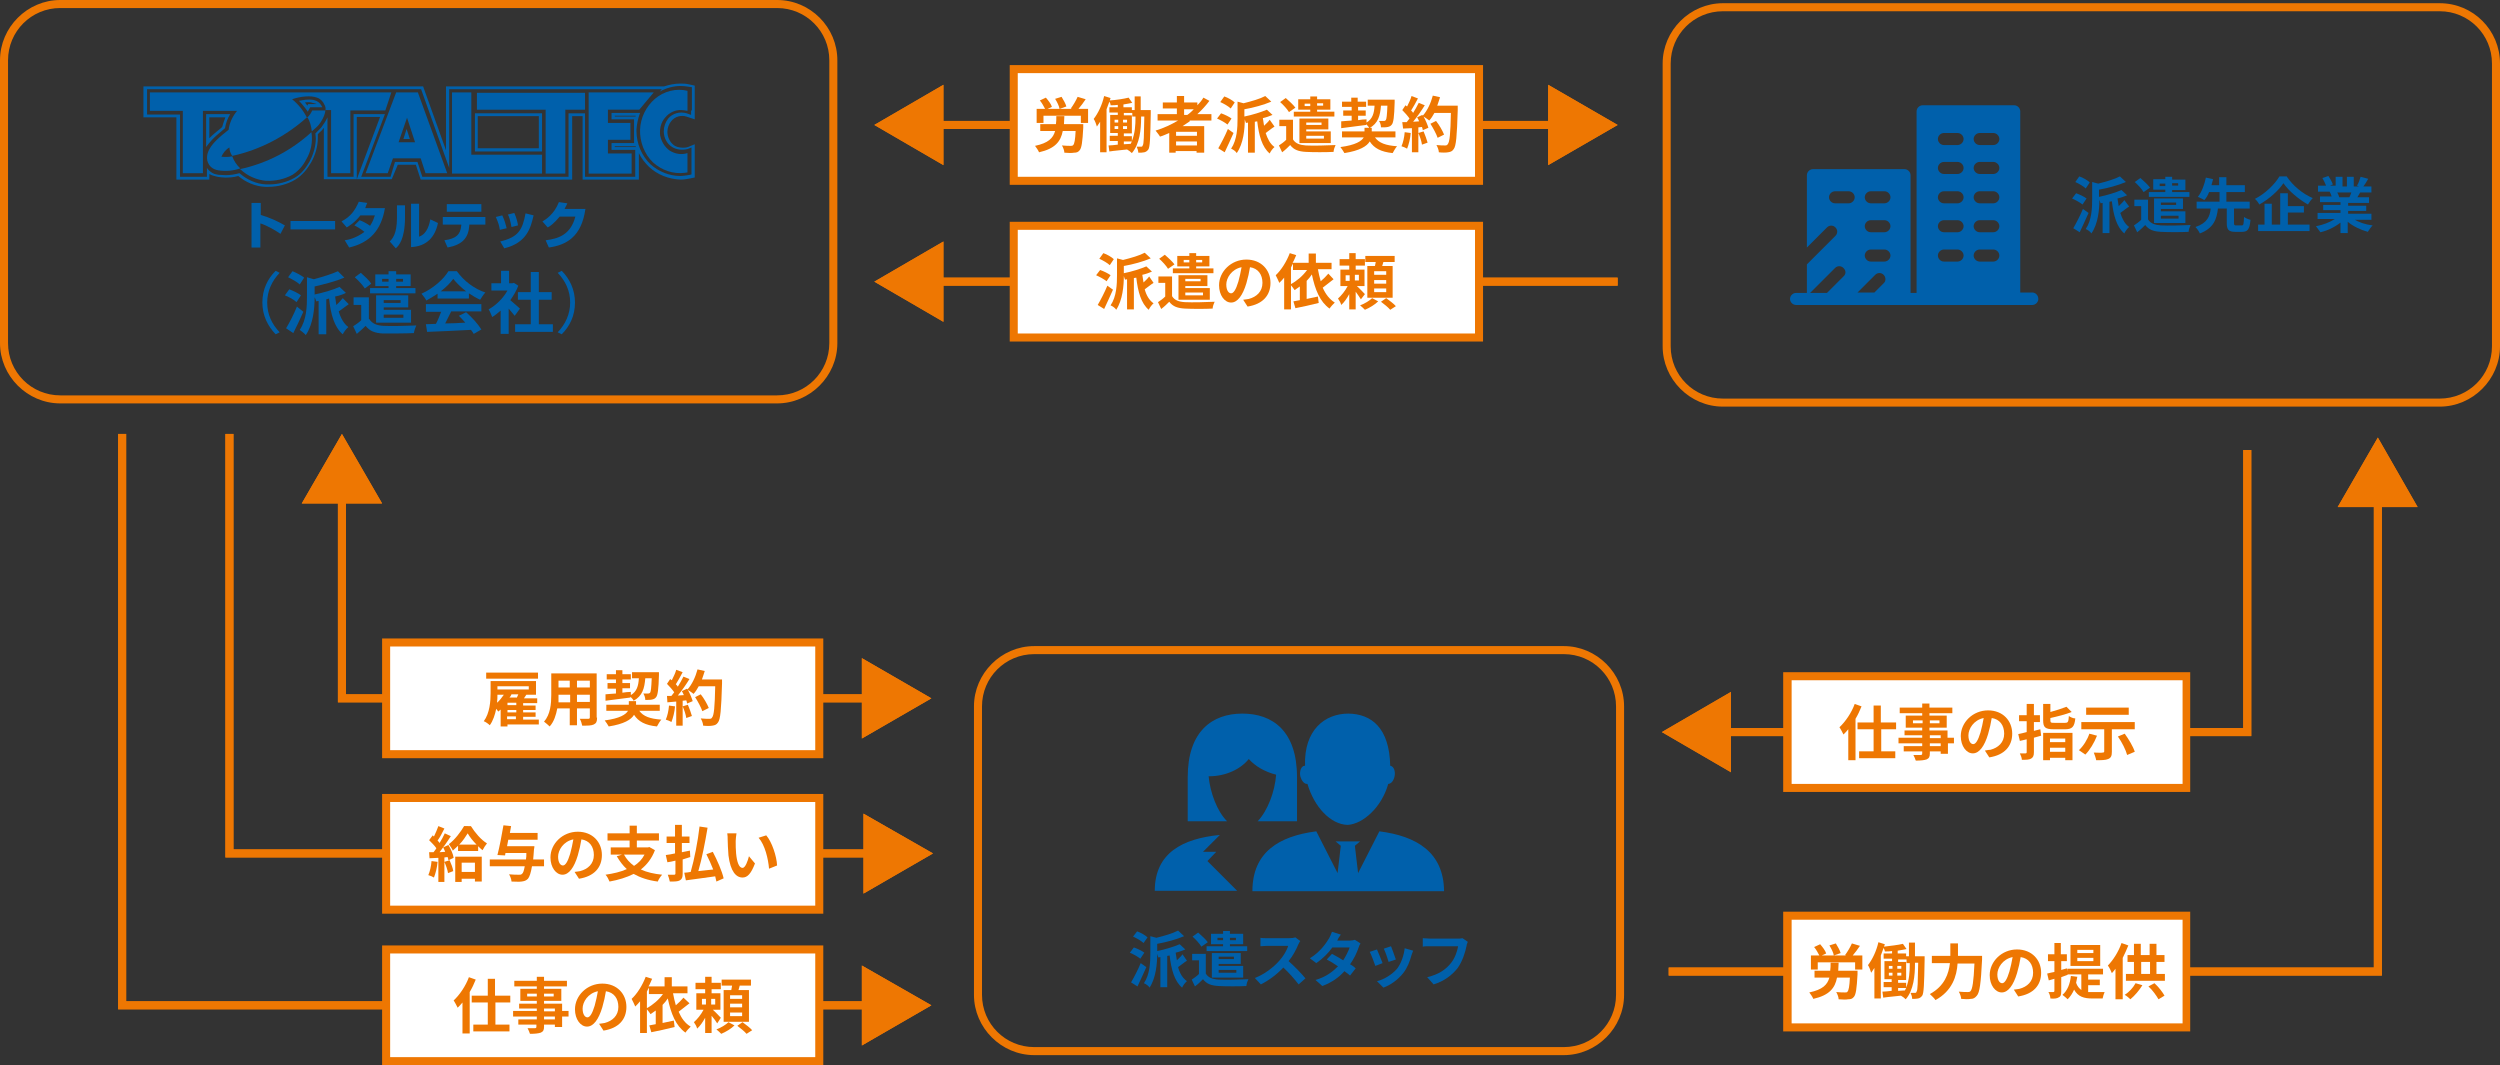
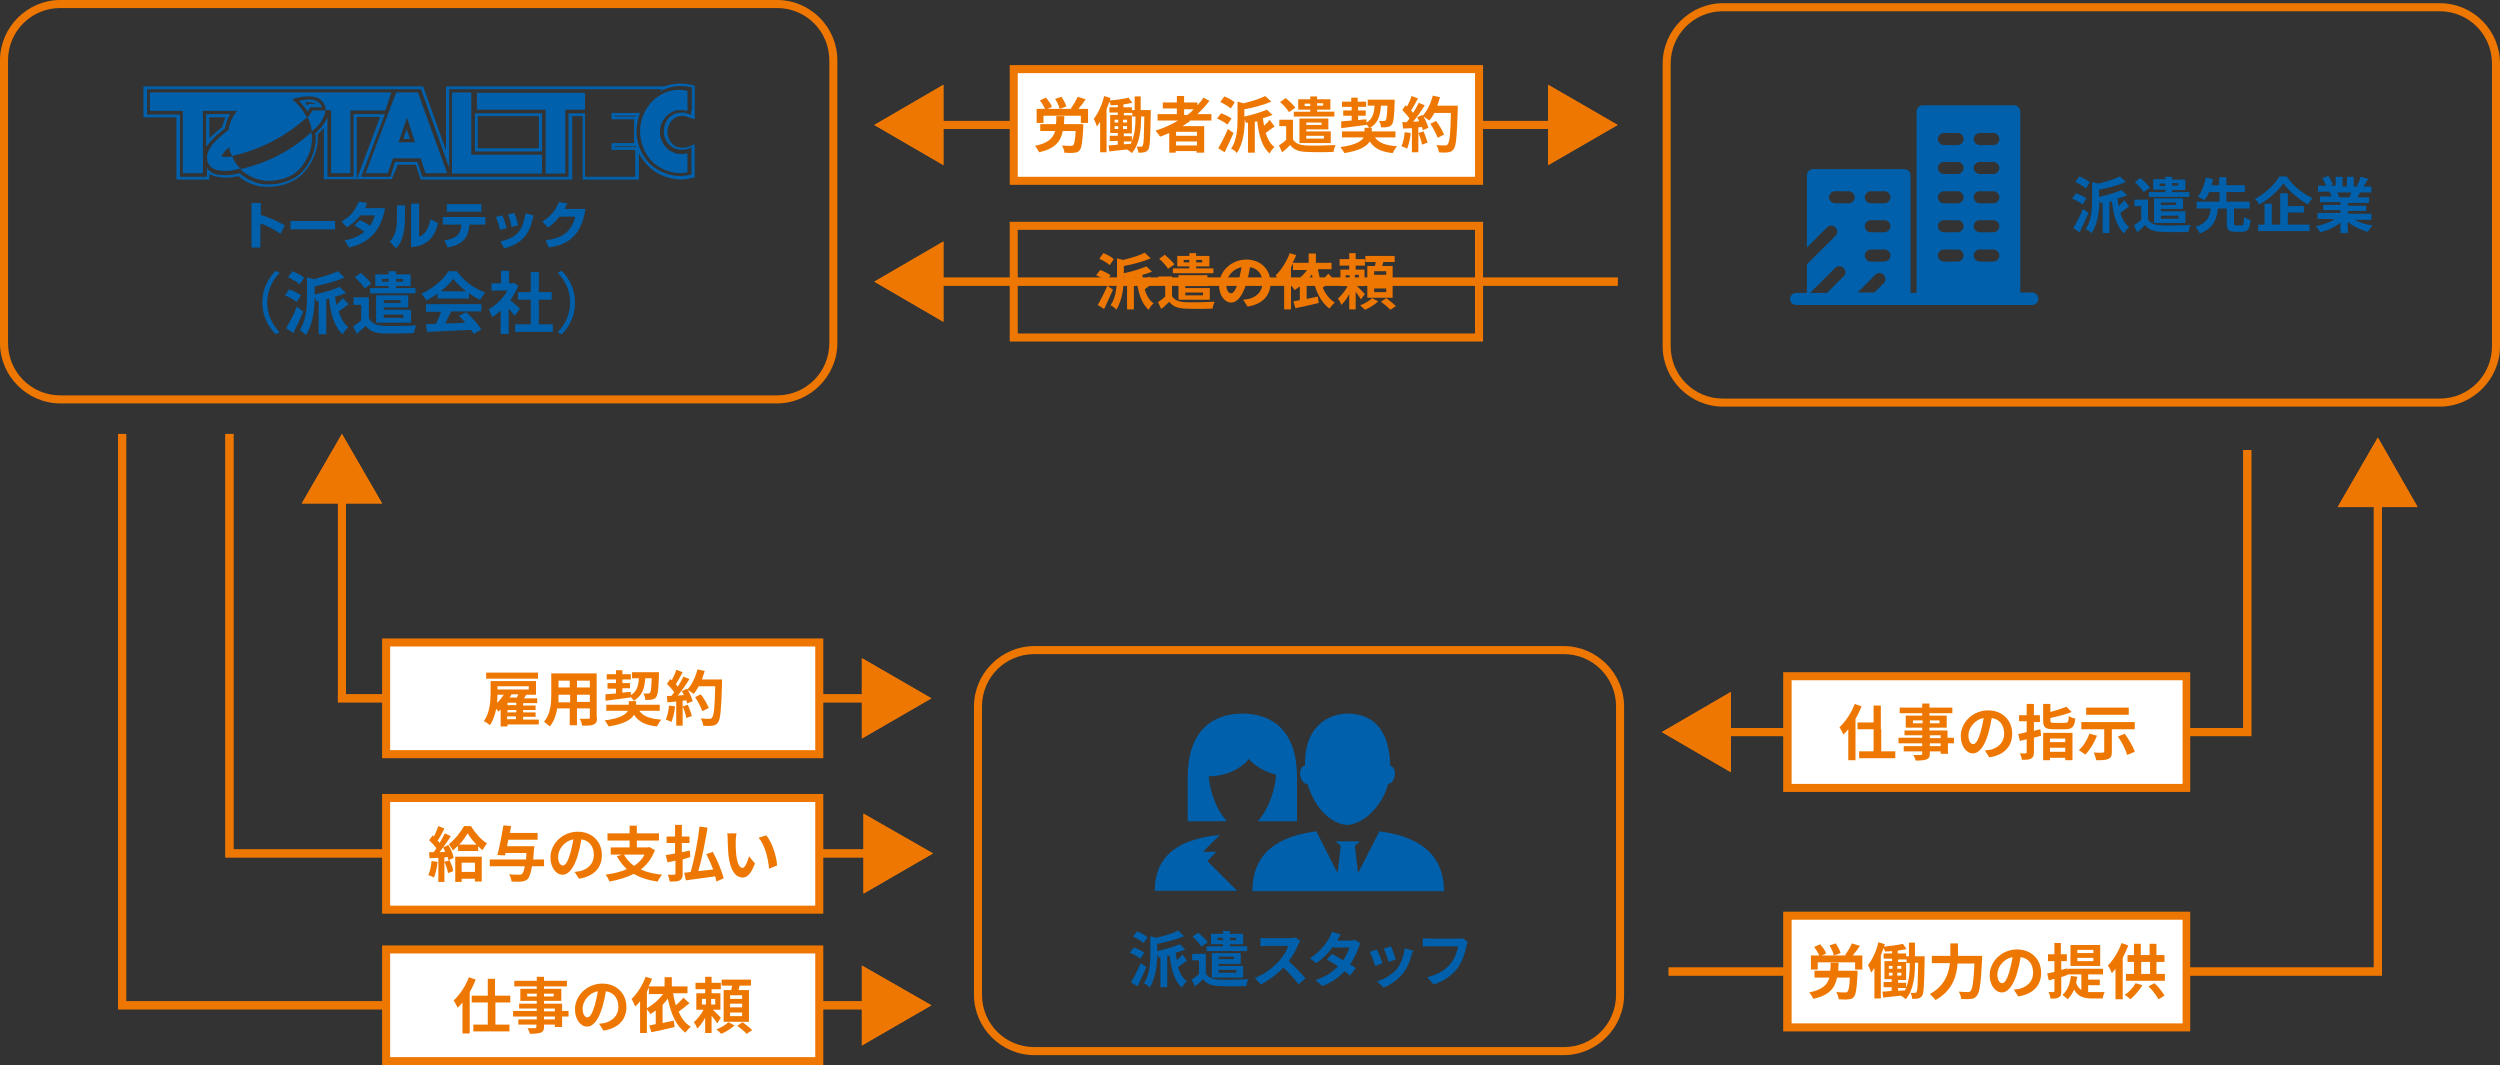
<svg xmlns="http://www.w3.org/2000/svg" version="1.1" id="レイヤー_1" x="0px" y="0px" viewBox="0 0 622.2 265.1" style="enable-background:new 0 0 622.2 265.1;" xml:space="preserve">
  <rect x="0" y="0" width="622.2" height="265.1" fill="#333333" stroke="none" />
  <style type="text/css">
	.st0{fill:none;stroke:#EE7702;stroke-width:2;stroke-miterlimit:10;}
	.st1{fill:#EE7702;}
	.st2{fill:#FFFFFF;}
	.st3{fill:#0060AB;}
</style>
  <g>
    <g>
      <g>
        <g>
          <line class="st0" x1="231.9" y1="31.1" x2="388.2" y2="31.1" />
          <g>
            <polygon class="st1" points="234.8,41.1 217.6,31.1 234.8,21.1      " />
          </g>
          <g>
            <polygon class="st1" points="385.3,41.1 402.6,31.1 385.3,21.1      " />
          </g>
        </g>
      </g>
      <g>
        <g>
          <line class="st0" x1="231.9" y1="70.1" x2="402.6" y2="70.1" />
          <g>
            <polygon class="st1" points="234.8,80.1 217.6,70.1 234.8,60.1      " />
          </g>
        </g>
      </g>
      <g>
        <g>
          <line class="st0" x1="231.9" y1="31.1" x2="388.2" y2="31.1" />
          <g>
            <polygon class="st1" points="234.8,41.1 217.6,31.1 234.8,21.1      " />
          </g>
          <g>
            <polygon class="st1" points="385.3,41.1 402.6,31.1 385.3,21.1      " />
          </g>
        </g>
      </g>
      <g>
        <g>
          <line class="st0" x1="231.9" y1="70.1" x2="402.6" y2="70.1" />
          <g>
            <polygon class="st1" points="234.8,80.1 217.6,70.1 234.8,60.1      " />
          </g>
        </g>
      </g>
      <g>
        <g>
          <rect x="252.3" y="17.2" class="st2" width="115.8" height="27.8" />
          <path class="st1" d="M367.1,18.2V44H253.3V18.2H367.1 M369.1,16.2H251.3V46h117.8V16.2L369.1,16.2z" />
        </g>
        <g>
          <path class="st1" d="M269.6,31.1c0,0,0,0.5,0,0.7c-0.2,3.6-0.4,5-0.9,5.6c-0.4,0.5-0.8,0.6-1.4,0.6c-0.5,0.1-1.4,0.1-2.4,0      c0-0.5-0.3-1.3-0.6-1.8c0.9,0.1,1.8,0.1,2.2,0.1c0.3,0,0.4,0,0.6-0.2c0.3-0.3,0.5-1.3,0.6-3.5h-3.2c-0.5,2.6-1.9,4.4-5.9,5.3      c-0.2-0.5-0.7-1.2-1-1.6c3.3-0.7,4.5-1.9,5-3.7h-3.7v-1.7h3.9c0.1-0.6,0.1-1.2,0.1-2h2c0,0.7-0.1,1.3-0.1,2H269.6z M270.8,27.1      v3.5H269v-1.8h-9.3v1.8H258v-3.5h2.1c-0.3-0.6-0.8-1.5-1.3-2.1l1.5-0.7c0.6,0.7,1.3,1.6,1.5,2.3l-1.1,0.5h6.1l-0.3-0.1      c0.6-0.8,1.3-2,1.7-2.9l2,0.6c-0.6,0.9-1.2,1.7-1.8,2.4H270.8z M263.7,27.1c-0.1-0.7-0.6-1.7-1.1-2.5l1.6-0.5      c0.5,0.8,1,1.7,1.2,2.4L263.7,27.1z" />
          <path class="st1" d="M286.4,27.5c0,0,0,0.5,0,0.7c-0.1,6.2-0.2,8.4-0.6,9c-0.3,0.4-0.6,0.6-1,0.7c-0.4,0.1-0.9,0.1-1.5,0.1      c0-0.4-0.2-1.1-0.4-1.5c0.4,0,0.8,0,1.1,0c0.2,0,0.3,0,0.4-0.3c0.3-0.4,0.3-2.2,0.4-7.2h-0.8v0.3c0,2.8-0.3,6.5-2.3,8.8      c-0.3-0.3-0.8-0.7-1.2-0.9c-1.6,0.2-3.2,0.3-4.4,0.5l-0.2-1.5c0.6,0,1.4-0.1,2.3-0.2v-0.9h-2v-1.3h2v-0.7h-1.9v-4.5h1.9v-0.6      h-2.1v-1.3h2.1v-0.6c-0.6,0.1-1.2,0.1-1.8,0.1c0-0.3-0.1-0.6-0.3-0.9c-0.2,0.6-0.5,1.3-0.7,1.9v10.7h-1.6v-7.6      c-0.3,0.4-0.5,0.8-0.8,1.2c-0.1-0.4-0.5-1.5-0.8-1.9c1.1-1.4,2.1-3.5,2.6-5.7l1.6,0.5c-0.1,0.2-0.1,0.4-0.2,0.6      c1.6-0.1,3.5-0.4,4.7-0.7l0.9,1.3c-0.6,0.1-1.4,0.3-2.2,0.4v0.7h2.1v0.7h0.7v-3.4h1.5v3.4H286.4z M277.4,30.5h0.9v-0.7h-0.9      V30.5z M277.4,32.1h0.9v-0.7h-0.9V32.1z M280.5,30.5v-0.7h-1v0.7H280.5z M280.5,32.1v-0.7h-1v0.7H280.5z M282.6,29h-0.8v-0.9      h-2.1v0.6h2v4.5h-2v0.7h2v1.2c0.8-1.9,0.9-4.1,0.9-5.8V29z M279.7,35.9l1.7-0.1c0.1-0.2,0.2-0.4,0.3-0.6h-2V35.9z" />
          <path class="st1" d="M296.1,30.2c-0.6,0.4-1.2,0.8-1.8,1.2h5.4V38h-1.9v-0.4h-5.2v0.4H291v-4.9c-0.8,0.3-1.5,0.7-2.3,0.9      c-0.2-0.4-0.8-1.1-1.1-1.5c2-0.6,3.9-1.5,5.6-2.5h-5.1v-1.6h4.8v-1.4h-3.5v-1.5h3.5v-1.6h1.8v1.6h3.3v0.7      c0.6-0.6,1.1-1.2,1.5-1.9l1.5,0.8c-0.9,1.2-1.9,2.3-3,3.3h3.5v1.6H296.1z M297.9,32.8h-5.2v1h5.2V32.8z M297.9,36.2v-1h-5.2v1      H297.9z M294.7,28.6h0.8c0.6-0.4,1.1-0.9,1.6-1.4h-2.4V28.6z" />
          <path class="st1" d="M305.5,31c-0.6-0.5-1.7-1.1-2.6-1.5l1-1.3c0.9,0.3,2.1,0.9,2.6,1.3L305.5,31z M307,33.1      c-0.7,1.6-1.5,3.3-2.2,4.8l-1.6-1c0.7-1.2,1.7-3.1,2.4-4.8L307,33.1z M306.3,27c-0.5-0.5-1.7-1.2-2.6-1.6l1-1.4      c0.9,0.3,2.1,1,2.6,1.5L306.3,27z M317.2,31.5c-0.8,0.5-1.6,1.2-2.2,1.6c0.5,1.5,1.1,2.7,2.2,3.5c-0.4,0.3-1,1.1-1.2,1.6      c-1.9-1.6-2.7-4.5-3.1-8l-0.6,0.1V38h-1.7v-7.5l-0.5,0.1c-0.1-0.2-0.2-0.6-0.3-0.9c0,2.4-0.3,6-2,8.4c-0.2-0.4-0.9-0.9-1.4-1.1      c1.5-2.2,1.6-5.3,1.6-7.5v-4.2l1.5,0.4c2-0.5,4.1-1.1,5.4-1.8l1.5,1.4c-1.9,0.8-4.4,1.5-6.7,1.9v1.8c2-0.4,4.2-1.1,5.6-1.7      l1.4,1.3c-0.7,0.3-1.5,0.6-2.4,0.8c0.1,0.7,0.2,1.3,0.3,1.9c0.5-0.5,1.1-1,1.4-1.5L317.2,31.5z" />
          <path class="st1" d="M321.8,34.7c0.6,1,1.7,1.4,3.2,1.5c1.8,0.1,5.4,0,7.4-0.1c-0.2,0.4-0.5,1.2-0.5,1.7c-1.8,0.1-5.1,0.1-6.9,0      c-1.8-0.1-3-0.5-3.9-1.7c-0.6,0.6-1.2,1.2-2,1.8l-0.8-1.7c0.6-0.4,1.2-0.8,1.8-1.4v-3.4h-1.7v-1.6h3.4V34.7z M320.8,27.9      c-0.4-0.7-1.4-1.8-2.2-2.5l1.4-1c0.8,0.7,1.9,1.7,2.4,2.4L320.8,27.9z M326.1,27.3h-3v-2.6h3v-0.7h1.7v0.7h3.3v2.6h-3.3v0.5h4.3      V29H322v-1.2h4.1V27.3z M325.1,32.1v0.6h6.1v2.9h-7.8v-6.1h7.2v2.7H325.1z M326.1,26.4v-0.6h-1.4v0.6H326.1z M325.1,30.5v0.6      h3.8v-0.6H325.1z M325.1,33.8v0.7h4.4v-0.7H325.1z M327.8,25.7v0.6h1.5v-0.6H327.8z" />
          <path class="st1" d="M342.2,34.2c1,1.4,2.7,2,5.5,2.2c-0.4,0.4-0.8,1.2-1.1,1.7c-2.9-0.3-4.6-1.2-5.7-2.9      c-0.7,1.2-2.5,2.3-6.3,2.9c-0.2-0.4-0.7-1.1-1-1.5c3.8-0.5,5.3-1.5,5.8-2.4H334v-1.5h5.6v-0.9h1.8v0.9h5.9v1.5H342.2z       M333.8,30.2c0.7-0.1,1.6-0.1,2.6-0.2v-1.2h-2.1v-1.3h2.1v-0.9H334v-1.3h2.3v-1h1.6v1h2.1v1.3H338v0.9h1.9v1.3H338v1.1      c0.7-0.1,1.4-0.2,2.1-0.2l0,0.8c1.5-0.9,1.9-2.3,2-4.2h-1.7v-1.5h6.7c0,0,0,0.5,0,0.7c-0.1,3.6-0.3,5-0.7,5.5      c-0.3,0.4-0.6,0.5-1,0.6c-0.4,0.1-1,0.1-1.7,0.1c0-0.5-0.2-1.2-0.5-1.6c0.5,0,1,0,1.2,0c0.2,0,0.3,0,0.5-0.2      c0.2-0.3,0.3-1.2,0.4-3.6h-1.6c-0.2,2.5-0.7,4.4-2.9,5.6c-0.1-0.3-0.5-0.7-0.8-1v0.2c-2.2,0.3-4.5,0.6-6.2,0.8L333.8,30.2z" />
          <path class="st1" d="M351.1,33.1c-0.1,1.4-0.5,2.9-0.9,3.9c-0.3-0.2-1-0.5-1.4-0.6c0.4-0.9,0.7-2.2,0.8-3.5L351.1,33.1z       M362.8,26.6c0,0,0,0.6,0,0.8c-0.2,6.6-0.4,8.9-1,9.7c-0.4,0.6-0.8,0.7-1.4,0.8c-0.5,0.1-1.5,0.1-2.3,0c0-0.5-0.3-1.3-0.6-1.8      c0.9,0.1,1.8,0.1,2.2,0.1c0.3,0,0.5-0.1,0.6-0.3c0.5-0.5,0.7-2.7,0.8-7.8h-4.1c-0.4,0.7-0.8,1.4-1.3,1.9c-0.3-0.3-1-0.7-1.4-1      c0.5,0.9,1,2.1,1.2,2.8l-1.4,0.6c0-0.2-0.1-0.5-0.2-0.8l-0.9,0.1v6.2h-1.6v-6l-2.2,0.1l-0.2-1.6l1.1,0c0.2-0.3,0.5-0.6,0.7-0.9      c-0.4-0.6-1.2-1.5-1.8-2.1l0.8-1.2c0.1,0.1,0.2,0.2,0.4,0.3c0.4-0.8,0.9-1.8,1.1-2.6l1.6,0.6c-0.5,1-1.2,2.2-1.7,3      c0.2,0.2,0.4,0.4,0.5,0.6c0.5-0.8,1-1.7,1.4-2.5l1.5,0.6c-0.8,1.3-1.9,2.9-2.9,4.1l1.5-0.1c-0.2-0.4-0.3-0.7-0.5-1l1.3-0.6      l0.1,0.2c1.1-1.2,2-3.1,2.5-5l1.8,0.4c-0.2,0.7-0.5,1.5-0.7,2.1H362.8z M354.3,32.7c0.4,0.9,0.8,2.1,1,2.8l-1.4,0.5      c-0.1-0.8-0.5-2-0.9-2.9L354.3,32.7z M357.8,34.3c-0.3-0.9-1.1-2.4-1.8-3.5l1.4-0.7c0.8,1,1.6,2.4,2,3.4L357.8,34.3z" />
        </g>
      </g>
      <g>
        <g>
-           <rect x="252.3" y="56.2" class="st2" width="115.8" height="27.8" />
          <path class="st1" d="M367.1,57.2V83H253.3V57.2H367.1 M369.1,55.2H251.3V85h117.8V55.2L369.1,55.2z" />
        </g>
        <g>
          <path class="st1" d="M275.4,70c-0.6-0.5-1.7-1.1-2.6-1.5l1-1.3c0.9,0.3,2.1,0.9,2.6,1.3L275.4,70z M277,72.1      c-0.7,1.6-1.5,3.3-2.2,4.8l-1.6-1c0.7-1.2,1.7-3.1,2.4-4.8L277,72.1z M276.2,66c-0.5-0.5-1.7-1.2-2.6-1.6l1-1.4      c0.9,0.3,2.1,1,2.6,1.5L276.2,66z M287.1,70.4c-0.8,0.5-1.6,1.2-2.2,1.6c0.4,1.5,1.1,2.7,2.2,3.5c-0.4,0.3-1,1.1-1.2,1.6      c-1.9-1.6-2.7-4.5-3.1-8l-0.6,0.1V77h-1.7v-7.5l-0.5,0.1c-0.1-0.2-0.2-0.6-0.3-0.9c0,2.4-0.3,6-1.9,8.4      c-0.2-0.4-0.9-0.9-1.4-1.1c1.5-2.2,1.6-5.3,1.6-7.5v-4.2l1.5,0.4c2-0.5,4.1-1.1,5.4-1.8l1.5,1.4c-1.9,0.8-4.4,1.5-6.7,1.9v1.8      c2-0.4,4.2-1.1,5.6-1.7l1.4,1.3c-0.7,0.3-1.5,0.6-2.4,0.8c0.1,0.7,0.2,1.3,0.3,1.9c0.5-0.5,1.1-1,1.4-1.5L287.1,70.4z" />
          <path class="st1" d="M291.7,73.7c0.6,1,1.6,1.4,3.2,1.5c1.8,0.1,5.4,0,7.4-0.1c-0.2,0.4-0.5,1.2-0.5,1.7c-1.8,0.1-5.1,0.1-6.9,0      c-1.8-0.1-3-0.5-3.9-1.7c-0.6,0.6-1.2,1.2-2,1.8l-0.8-1.7c0.6-0.4,1.2-0.8,1.8-1.4v-3.4h-1.7v-1.6h3.4V73.7z M290.7,66.9      c-0.4-0.7-1.4-1.8-2.2-2.5l1.4-1c0.8,0.7,1.9,1.7,2.4,2.4L290.7,66.9z M296,66.3h-3v-2.6h3V63h1.7v0.7h3.3v2.6h-3.3v0.5h4.3v1.2      h-10.1v-1.2h4.1V66.3z M295,71.1v0.6h6.1v2.9h-7.8v-6.1h7.2v2.7H295z M296,65.3v-0.6h-1.4v0.6H296z M295,69.4v0.6h3.8v-0.6H295z       M295,72.8v0.7h4.4v-0.7H295z M297.7,64.7v0.6h1.5v-0.6H297.7z" />
          <path class="st1" d="M309.4,74.6c0.6-0.1,1-0.1,1.4-0.2c1.9-0.5,3.4-1.8,3.4-4c0-2.1-1.1-3.6-3.1-3.9c-0.2,1.3-0.5,2.6-0.9,4      c-0.9,3-2.2,4.8-3.8,4.8c-1.6,0-3-1.8-3-4.3c0-3.4,3-6.4,6.8-6.4c3.7,0,6,2.6,6,5.8c0,3.1-1.9,5.3-5.7,5.9L309.4,74.6z       M308.2,70.1c0.3-1.1,0.6-2.4,0.8-3.6c-2.5,0.5-3.8,2.7-3.8,4.3c0,1.5,0.6,2.2,1.2,2.2C307,73,307.6,72.1,308.2,70.1z" />
          <path class="st1" d="M331.9,69.5c-0.9,0.7-1.9,1.5-2.7,2.1c0.7,1.6,1.7,2.9,3,3.7c-0.4,0.4-1,1-1.3,1.5      c-2.4-1.7-3.6-4.7-4.4-8.5c-0.4,0.6-0.8,1.1-1.3,1.6v4.5c0.9-0.2,1.9-0.4,2.8-0.6l0.2,1.6c-2,0.5-4.2,1-5.8,1.3l-0.5-1.7      c0.5-0.1,1-0.2,1.6-0.3v-3.4c-0.4,0.3-0.9,0.6-1.3,0.9c-0.2-0.3-0.6-0.9-0.9-1.2V77h-1.7v-7.9c-0.4,0.5-0.8,0.9-1.2,1.3      c-0.2-0.4-0.6-1.4-0.9-1.9c1.4-1.3,2.7-3.4,3.5-5.5l1.6,0.5c-0.3,0.6-0.5,1.3-0.9,1.9h4v-2.3h1.8v2.3h3.9v1.6H328      c0.2,1,0.4,2,0.7,3c0.7-0.6,1.4-1.3,1.9-1.9L331.9,69.5z M321.3,70.7c1.5-0.8,3-2.1,4-3.5h-3.5v-1.6c-0.2,0.3-0.3,0.6-0.5,1      V70.7z" />
          <path class="st1" d="M338.7,74.5c-0.3-0.5-0.8-1.2-1.3-1.9V77h-1.6v-3.8c-0.6,1.1-1.3,2.1-2,2.7c-0.1-0.5-0.5-1.2-0.8-1.6      c0.8-0.7,1.8-1.9,2.4-3.1h-1.8v-4.1h2.2v-1h-2.4v-1.6h2.4V63h1.6v1.5h2.3v1.6h-2.3v1h2.2v4.1h-1.9c0.7,0.6,1.7,1.7,2,2      L338.7,74.5z M334.9,69.9h1v-1.4h-1V69.9z M338.2,68.4h-1v1.4h1V68.4z M343,75c-0.8,0.8-2.1,1.6-3.3,2.1      c-0.3-0.3-0.8-0.8-1.2-1.1c1.1-0.4,2.4-1.2,3-1.8L343,75z M346.6,74.1h-6.3v-7.9h1.9c0.1-0.3,0.1-0.7,0.2-1h-2.6v-1.5h7.3v1.5      h-2.8c-0.1,0.4-0.2,0.7-0.3,1h2.6V74.1z M345,67.5h-3v0.9h3V67.5z M345,69.7h-3v0.9h3V69.7z M345,71.8h-3v0.9h3V71.8z M345,74.2      c0.8,0.6,1.9,1.4,2.4,2l-1.4,0.9c-0.5-0.6-1.5-1.4-2.3-2L345,74.2z" />
        </g>
      </g>
    </g>
    <g>
      <g>
        <g>
          <path class="st3" d="M171.5,21c-0.8-0.2-1.5-0.2-2.2-0.2c-1.4,0-2.8,0.3-4,0.7h-54.3v15.9l-5.7-15.9H35.7v7.7h8.2v15.5h8.2v-1.4      c0.3,0.2,0.6,0.3,0.9,0.4c0.3,0.1,0.7,0.2,1.1,0.3c0.7,0.1,1.3,0.2,2,0.2c1.1,0,2.2-0.1,3.2-0.4c1.9,1.6,4.3,2.6,6.7,2.7      c0.3,0,0.6,0,0.8,0c2.3,0,4.7-0.6,6.7-1.8c1.8-1.1,3.1-2.8,4-4.4c1-1.8,1.6-3.9,1.6-6c0-0.3,0-0.6,0-0.9l0.6-0.6      c0.3-0.2,0.6-0.6,0.9-1v12.8h8h0h8.9L99,41h4.5l1.2,3.7h37.7V28.9h2.6v15.8h14v-6.6c0.6,1.3,1.5,2.4,2.5,3.4      c2.1,2,5,3.1,7.9,3.2c1.6,0,3.5-0.6,3.5-0.5v-8.3l-1.7,0.7c-0.9,0.3-2.5,0.2-3.4-0.4c-1-0.7-1.7-2-1.7-3.4c0-1,0.4-2,1-2.7      c0.9-1.1,2.4-1.5,3.7-1.1l2.1,0.7v-2.1v-6.3L171.5,21z M88.8,44.6V29.1h5.8L88.8,44.6z M158.2,36.4c0,0.1,0.1,0.2,0.1,0.2H153      v-0.2H158.2z M158.2,29H153v-0.2h5.2C158.2,28.9,158.2,29,158.2,29z M172,27.5v1.1l-1.1-0.4c-1.7-0.5-3.5,0-4.6,1.3      c-0.7,0.9-1.1,2-1.1,3.2c0,1.6,0.8,3.1,2.1,3.9c1.1,0.7,2.6,0.8,3.8,0.5l1-0.4l0,6.7c0,0.1-2.1,0.4-2.8,0.4      c-2.7,0-5.4-1.1-7.4-2.9c-2.2-2.1-3.5-5.2-3.5-8.3c0-0.1,0-0.3,0-0.4c0.1-1.4,0.4-2.8,0.9-4.1h-7.1v1.6h5.6v5.9h-5.6v1.7h5.9V44      h-12.5V28.2h-4.1V44h-36.4l-1.2-3.7h-5.6L97.2,44h-7.3l5.9-15.6H88V44h-6.5V29.2c-0.4,0.9-1,1.8-1.6,2.6l-1.4,1.4      c0,0.4,0.1,0.8,0.1,1.2c0,2-0.6,4-1.5,5.7c-0.9,1.6-2.1,3.2-3.7,4.1c-1.9,1.1-4.2,1.7-6.4,1.7c-0.3,0-0.5,0-0.8,0      c-2.4-0.1-4.8-1.2-6.6-2.8c-1.1,0.3-2.3,0.5-3.4,0.5c-0.6,0-1.3-0.1-1.9-0.1c-0.3-0.1-0.6-0.1-0.9-0.2c-0.8-0.3-1.4-0.8-1.9-1.5      V44l-6.7,0V28.5h-8.2v-6.3h68.2l7,19.6V22.2h52.9l-0.5,0.6c1.6-0.9,3.4-1.4,5.2-1.4c0.7,0,1.4,0.1,2.1,0.2l0.7,0.1V27.5z" />
          <path class="st3" d="M59.9,42.2c1.7,1.6,4,2.6,6.3,2.8c2.3,0.1,4.6-0.4,6.6-1.5c1.4-0.9,2.6-2.2,3.4-3.8c1.2-2,1.7-4.4,1.3-6.8      c-5,4.6-11.2,7.8-17.8,9.2L59.9,42.2z" />
          <path class="st3" d="M97.4,23H37.3v4.6h8.2v15.5h5V27.6H59c-1.1,1.3-1.9,3-2.1,4.7c-0.5,0.4-1,0.8-1.5,1.2      c-2.1,1.8-4.3,3.9-3.8,6.5c0.4,1.5,1.5,2.2,2.8,2.4c1.8,0.3,3.7,0.1,5.4-0.5c-0.9-0.8-1.6-1.9-2-3c-0.9,0.2-1.8,0.2-2.7,0.1      c0.4-0.9,1.1-1.8,2-2.3c0,0.8,0.3,1.5,0.7,2.1c6.9-1.5,13.4-4.9,18.7-9.7c0.6,1.1,1,2.3,1.1,3.6c0.3-0.3,0.6-0.5,0.9-0.8      c0.6-0.5,1.1-1.1,1.5-1.8c0.5-0.8,0.9-1.7,1-2.7h1.4v15.7h4.8V27.5h8.7L97.4,23z M81,27.5l-3.3,0c-0.3,0.7-0.7,1.3-1.3,1.8      c-0.9-1.8-2.2-3.4-3.7-4.6c2-0.7,4.6-1,6.2-0.4c0.7,0.2,1.5,0.9,1.8,1.7C81,26.4,81.1,27,81,27.5z" />
          <polygon class="st3" points="118.7,27.3 135.8,27.3 135.8,43.2 140.7,43.2 140.7,27.3 145.6,27.3 145.6,23.1 118.7,23.1     " />
          <polygon class="st3" points="117.3,23 112.5,23 112.5,43.2 134.9,43.2 134.9,38.5 117.3,38.5     " />
          <path class="st3" d="M98.6,23l-7.6,20.1h5.5l1.3-3.7h6.9l1.2,3.7h5.4L104,23H98.6z M99.2,35.4l2.1-6.1l2,6.1H99.2z" />
          <path class="st3" d="M134.9,28.2h-16.7v9.5h16.7V28.2z M134.1,36.9h-15.2v-8h15.2V36.9z" />
-           <polygon class="st3" points="146.5,23 146.5,43.2 157.2,43.2 157.2,38.2 151.3,38.2 151.3,34.8 156.9,34.8 156.9,30.6       151.3,30.6 151.3,27.3 159.1,27.3 162.7,23     " />
          <path class="st3" d="M163,24.6c-2.2,1.9-3.6,4.7-3.7,7.7c-0.1,3,1.1,6.1,3.2,8.1c2.2,2,5.1,3,8,2.6c0.2,0,0.4-0.1,0.6-0.1l0-4.8      c-1.5,0.5-3.1,0.2-4.4-0.6c-1.3-0.9-2.1-2.3-2.4-3.8c-0.2-1.6,0.2-3.3,1.3-4.5c1-1.2,2.5-1.9,4-1.8c0.5,0,1,0.1,1.5,0.2v-5      C168.3,21.9,165.2,22.7,163,24.6z" />
          <path class="st3" d="M53.9,33.7c0.8-0.7,1.4-1.2,2.1-1.8c0.2-1.2,0.6-2.4,1.3-3.5h-6v8.2C51.3,36.6,52.4,35,53.9,33.7z       M52.1,34.4v-5.2h4c-0.3,0.8-0.6,1.6-0.8,2.4c-0.5,0.5-1,0.8-1.8,1.5C53.1,33.4,52.5,34,52.1,34.4z" />
          <path class="st3" d="M76.5,24.8c-0.7,0-1.4,0.2-2.1,0.3c0.8,0.8,1.6,1.8,2.2,2.7l0.6-1.1h0.6l2.4,0c0-0.1-0.1-0.3-0.2-0.4      C79.3,24.9,77.6,24.7,76.5,24.8z M76.7,25.9l-0.2,0.4c-0.2-0.3-0.4-0.5-0.6-0.8c0.9-0.1,1.3-0.1,1.9,0.1c0.4,0.1,0.9,0.2,1,0.3      L76.7,25.9z" />
          <polygon class="st3" points="100.4,34.6 102,34.6 101.2,32.1     " />
        </g>
        <g>
          <path class="st3" d="M64.9,50.5v3c2.1,0.6,4.3,1.6,6,2.6l-1.1,2.1c-1.3-0.9-3.4-2.1-5-2.6v6h-2.2V50.5H64.9z" />
          <path class="st3" d="M83.4,55v2.1H72.3V55H83.4z" />
          <path class="st3" d="M89.5,54.8c0.8,0.3,1.6,0.7,2.6,1.4c0.7-1,1-2,1.2-2.6h-3.6c-1.5,1.9-2.8,2.6-3.4,3l-1.3-1.5      c2.3-1.2,3.4-2.8,4.3-4.9l2.1,0.3c-0.2,0.4-0.3,0.7-0.5,1.3h4.9c-0.9,5.4-3.7,8.6-8.9,9.8l-1.1-1.8c0.8-0.1,2.8-0.5,4.9-2.1      c-1.1-0.9-2.1-1.4-2.5-1.6L89.5,54.8z" />
          <path class="st3" d="M100.8,54c0,5.6-1.6,7.2-2.3,7.8L97,60.1c0.6-0.6,1.8-1.8,1.8-5.9v-3.1h2V54z M104.3,58.9      c2.1-0.7,2.6-3.3,2.8-4.3l1.9,0.9c-0.7,3.4-2.7,5.8-6.7,6V50.7h2V58.9z" />
          <path class="st3" d="M120.8,54v1.9h-4l0,0.2c-0.2,3.1-1.7,4.8-5.4,5.5l-0.8-1.8c2.9-0.4,4-1.4,4.2-3.7l0-0.2h-4.6V54H120.8z       M119.8,50.8v1.9h-8.6v-1.9H119.8z" />
          <path class="st3" d="M124.4,57.2c-0.1-0.8-0.4-1.9-1-3.2l1.6-0.4c0.6,1.2,0.9,2.4,1.1,3.2L124.4,57.2z M124.5,60.1      c4.5-1.1,5.5-2.8,6.3-7l2,0.5c-0.7,3-1.6,6.8-7.3,8.2L124.5,60.1z M127.3,56.5c-0.3-1.7-0.6-2.6-0.9-3.1L128,53      c0.6,1.3,0.9,2.7,0.9,3.1L127.3,56.5z" />
          <path class="st3" d="M145.7,52c-1,7.1-4.9,9-9.1,9.6l-0.8-1.8c3.1-0.4,6.2-1.3,7.4-5.9h-3.9c-1.4,1.7-2.5,2.5-3,2.7l-1.3-1.5      c0.7-0.4,2.9-1.7,4.1-4.8l2.1,0.3c-0.2,0.4-0.3,0.7-0.7,1.4H145.7z" />
        </g>
        <g>
          <path class="st3" d="M65.3,75.3c0-3.3,1.3-5.9,3.3-7.9l1,0.5c-1.9,2-3.1,4.5-3.1,7.4c0,3,1.2,5.4,3.1,7.4l-1,0.5      C66.7,81.2,65.3,78.6,65.3,75.3z" />
          <path class="st3" d="M73.8,75.2c-0.6-0.6-1.9-1.3-2.9-1.7l1.1-1.5c1,0.4,2.3,1,2.9,1.5L73.8,75.2z M75.5,77.6      c-0.8,1.8-1.7,3.7-2.5,5.3l-1.8-1.2c0.8-1.3,1.9-3.4,2.7-5.4L75.5,77.6z M74.6,70.8c-0.6-0.6-1.9-1.3-2.9-1.8l1.1-1.5      c1,0.4,2.3,1.1,2.9,1.6L74.6,70.8z M86.8,75.7c-0.9,0.6-1.7,1.3-2.5,1.8c0.5,1.7,1.3,3.1,2.4,3.9c-0.5,0.4-1.1,1.2-1.4,1.8      c-2.1-1.8-3-5-3.4-8.9l-0.7,0.2v8.7h-1.9v-8.3l-0.6,0.1c-0.1-0.3-0.2-0.7-0.4-1c0,2.6-0.3,6.6-2.2,9.4c-0.3-0.4-1.1-1-1.5-1.3      c1.7-2.5,1.8-5.9,1.8-8.3V69l1.7,0.5c2.2-0.6,4.5-1.3,6-2l1.6,1.6c-2.1,0.9-4.9,1.6-7.4,2.2v2c2.3-0.5,4.7-1.2,6.2-1.9l1.6,1.5      c-0.8,0.4-1.7,0.7-2.7,0.9c0.1,0.7,0.2,1.4,0.3,2.1c0.6-0.5,1.2-1.2,1.6-1.7L86.8,75.7z" />
          <path class="st3" d="M91.9,79.4c0.7,1.1,1.8,1.6,3.5,1.7c2,0.1,6,0,8.2-0.1c-0.2,0.4-0.5,1.3-0.6,1.9c-2.1,0.1-5.6,0.1-7.7,0.1      c-2-0.1-3.3-0.6-4.3-1.9c-0.7,0.7-1.4,1.3-2.2,2l-0.9-1.9c0.6-0.4,1.4-0.9,2-1.5v-3.8h-1.9V74h3.8V79.4z M90.8,71.8      c-0.5-0.8-1.6-2-2.5-2.8l1.5-1.1c0.9,0.8,2.1,1.9,2.6,2.7L90.8,71.8z M96.7,71.2h-3.3v-2.9h3.3v-0.8h1.9v0.8h3.6v2.9h-3.6v0.5      h4.8V73H92.1v-1.3h4.6V71.2z M95.5,76.5v0.6h6.8v3.2h-8.7v-6.8h8v3H95.5z M96.7,70.1v-0.7h-1.6v0.7H96.7z M95.5,74.7v0.7h4.2      v-0.7H95.5z M95.5,78.3v0.8h4.9v-0.8H95.5z M98.6,69.4v0.7h1.7v-0.7H98.6z" />
          <path class="st3" d="M108.9,73.1c-0.9,0.6-1.9,1.2-2.8,1.7c-0.2-0.5-0.8-1.2-1.2-1.7c2.9-1.3,5.5-3.6,6.7-5.6h2.1      c1.8,2.5,4.4,4.4,7.1,5.3c-0.5,0.5-0.9,1.2-1.3,1.8c-0.9-0.4-1.9-1-2.8-1.6v1.3h-7.8V73.1z M106,75.7h13.8v1.8h-7.5      c-0.5,1-1,2-1.5,3c1.6,0,3.3-0.1,5-0.2c-0.5-0.6-1.1-1.2-1.6-1.7l1.8-0.9c1.5,1.3,3,3,3.8,4.3l-1.9,1.1c-0.2-0.3-0.4-0.7-0.7-1      c-3.9,0.2-8,0.4-10.9,0.5l-0.3-1.9l2.5-0.1c0.5-0.9,0.9-2,1.3-3H106V75.7z M116,72.5c-1.3-1-2.4-2.1-3.2-3.1      c-0.7,1-1.8,2.1-3.1,3.1H116z" />
          <path class="st3" d="M128.1,78.6c-0.4-0.5-0.9-1.1-1.5-1.8v6.3h-2v-5.8c-0.7,0.6-1.4,1.2-2.1,1.6c-0.2-0.5-0.6-1.5-0.9-1.9      c1.8-1,3.6-2.7,4.7-4.7h-4v-1.8h2.4v-3.1h2v3.1h0.8l0.4-0.1l1.1,0.7c-0.5,1.3-1.2,2.5-2,3.6c0.8,0.7,2.1,1.8,2.4,2.1L128.1,78.6      z M137.6,80.7v1.9h-9.4v-1.9h3.9v-6.1h-3.2v-1.9h3.2v-5h2v5h3.2v1.9h-3.2v6.1H137.6z" />
          <path class="st3" d="M143.1,75.3c0,3.3-1.3,5.9-3.3,7.9l-1-0.5c1.9-2,3.1-4.5,3.1-7.4c0-3-1.2-5.4-3.1-7.4l1-0.5      C141.8,69.4,143.1,72.1,143.1,75.3z" />
        </g>
        <g>
          <path class="st1" d="M193.4,2c7.2,0,13,5.8,13,13v70.4c0,7.2-5.8,13-13,13H15c-7.2,0-13-5.8-13-13V15C2,7.8,7.8,2,15,2H193.4       M193.4,0H15C6.8,0,0,6.8,0,15v70.4c0,8.2,6.8,15,15,15h178.4c8.2,0,15-6.8,15-15V15C208.4,6.8,201.7,0,193.4,0L193.4,0z" />
        </g>
      </g>
      <g>
        <g>
          <path class="st1" d="M607.2,2.8c7.2,0,13,5.8,13,13v70.4c0,7.2-5.8,13-13,13H428.8c-7.2,0-13-5.8-13-13V15.8c0-7.2,5.8-13,13-13      H607.2 M607.2,0.8H428.8c-8.2,0-15,6.8-15,15v70.4c0,8.2,6.8,15,15,15h178.4c8.2,0,15-6.8,15-15V15.8      C622.2,7.5,615.5,0.8,607.2,0.8L607.2,0.8z" />
        </g>
        <g>
          <g>
            <path class="st3" d="M518.3,50.9c-0.6-0.5-1.7-1.1-2.6-1.5l1-1.3c0.9,0.3,2.1,0.9,2.6,1.3L518.3,50.9z M519.8,53       c-0.7,1.6-1.5,3.3-2.2,4.8l-1.6-1c0.7-1.2,1.7-3.1,2.4-4.8L519.8,53z M519.1,46.9c-0.5-0.5-1.7-1.2-2.6-1.6l1-1.4       c0.9,0.3,2.1,1,2.6,1.5L519.1,46.9z M529.9,51.4c-0.8,0.5-1.6,1.2-2.2,1.6c0.5,1.5,1.1,2.7,2.2,3.5c-0.4,0.3-1,1.1-1.2,1.6       c-1.9-1.6-2.7-4.5-3.1-8l-0.6,0.1v7.8h-1.7v-7.5l-0.5,0.1c-0.1-0.2-0.2-0.6-0.3-0.9c0,2.4-0.3,6-2,8.4       c-0.2-0.4-0.9-0.9-1.4-1.1c1.5-2.2,1.6-5.3,1.6-7.5v-4.2l1.5,0.4c2-0.5,4.1-1.1,5.4-1.8l1.5,1.4c-1.9,0.8-4.4,1.5-6.7,1.9v1.8       c2-0.4,4.2-1.1,5.6-1.7l1.4,1.3c-0.7,0.3-1.5,0.6-2.4,0.8c0.1,0.7,0.2,1.3,0.3,1.9c0.5-0.5,1.1-1,1.4-1.5L529.9,51.4z" />
            <path class="st3" d="M534.6,54.6c0.6,1,1.7,1.4,3.2,1.5c1.8,0.1,5.4,0,7.4-0.1c-0.2,0.4-0.5,1.2-0.5,1.7       c-1.8,0.1-5.1,0.1-6.9,0c-1.8-0.1-3-0.5-3.9-1.7c-0.6,0.6-1.2,1.2-2,1.8l-0.8-1.7c0.6-0.4,1.2-0.8,1.8-1.4v-3.4h-1.7v-1.6h3.4       V54.6z M533.5,47.8c-0.4-0.7-1.4-1.8-2.2-2.5l1.4-1c0.8,0.7,1.9,1.7,2.4,2.4L533.5,47.8z M538.9,47.2h-3v-2.6h3V44h1.7v0.7h3.3       v2.6h-3.3v0.5h4.3v1.2h-10.1v-1.2h4.1V47.2z M537.8,52v0.6h6.1v2.9h-7.8v-6.1h7.2V52H537.8z M538.9,46.3v-0.6h-1.4v0.6H538.9z        M537.8,50.4V51h3.8v-0.6H537.8z M537.8,53.7v0.7h4.4v-0.7H537.8z M540.6,45.6v0.6h1.5v-0.6H540.6z" />
            <path class="st3" d="M557.9,56.1c0.5,0,0.5-0.3,0.6-2.1c0.4,0.3,1.1,0.6,1.6,0.7c-0.2,2.4-0.7,3-2.1,3h-1.7       c-1.7,0-2.1-0.6-2.1-2.2v-3.6h-2.2c-0.3,2.7-1.1,4.9-4.5,6.2c-0.2-0.5-0.7-1.2-1.1-1.6c3-1,3.6-2.7,3.8-4.6h-3.5v-1.7h5.7v-2.4       h-2.6c-0.3,0.8-0.7,1.5-1.2,2c-0.4-0.3-1.2-0.6-1.6-0.8c1-1.2,1.7-3.3,2-4.8l1.8,0.4c-0.1,0.5-0.3,0.9-0.4,1.5h1.9v-2h1.8v2       h4.6v1.7h-4.6v2.4h5.8v1.7h-3.9v3.6c0,0.5,0.1,0.6,0.5,0.6H557.9z" />
            <path class="st3" d="M569.1,43.9c1.6,2.4,4.1,4.4,6.5,5.4c-0.5,0.5-0.9,1.1-1.2,1.6c-2.3-1.3-4.8-3.4-6.1-5.3       c-1.2,1.8-3.5,3.9-6,5.3c-0.2-0.4-0.7-1.1-1.1-1.4c2.6-1.3,5-3.7,6.1-5.6H569.1z M569.4,55.9h5.4v1.6H562v-1.6h1.6v-5.2h1.8       v5.2h2.1v-7.8h1.9v3.2h4v1.6h-4V55.9z" />
            <path class="st3" d="M585.7,54.5c1.3,0.8,3,1.4,4.8,1.6c-0.4,0.4-0.9,1.1-1.2,1.6c-1.8-0.5-3.7-1.4-5-2.5V58h-1.8v-2.6       c-1.4,1.1-3.2,2-5,2.4c-0.3-0.4-0.8-1.1-1.1-1.5c1.7-0.3,3.5-1,4.7-1.8h-4.3v-1.5h5.7v-0.7h-4.3v-1.3h4.3v-0.7h-5.1v-1.4h2.9       c-0.1-0.4-0.3-0.8-0.5-1.2l0.2,0h-3.1v-1.5h2c-0.2-0.6-0.6-1.3-0.9-1.9l1.5-0.5c0.4,0.6,0.9,1.5,1.1,2.1l-0.7,0.3h1.4V44h1.7       v2.4h1.1V44h1.7v2.4h1.3l-0.5-0.2c0.4-0.6,0.7-1.5,0.9-2.2l1.9,0.5c-0.4,0.7-0.8,1.4-1.2,1.9h2v1.5h-2.8       c-0.2,0.4-0.5,0.8-0.7,1.2h2.9v1.4h-5.2v0.7h4.5v1.3h-4.5v0.7h5.8v1.5H585.7z M581.7,47.9c0.2,0.4,0.4,0.8,0.5,1.2l-0.3,0h2.8       c0.2-0.4,0.4-0.8,0.5-1.2H581.7z" />
          </g>
          <g>
            <g>
              <path class="st3" d="M505.8,72.8h-3V27.7c0-0.8-0.7-1.5-1.5-1.5h-22.8c-0.8,0-1.5,0.7-1.5,1.5v45.2h-1.5V43.6        c0-0.8-0.7-1.5-1.5-1.5h-22.8c-0.8,0-1.5,0.7-1.5,1.5v18l5-5c0.6-0.6,1.5-0.6,2.1,0s0.6,1.5,0,2.1l-7.1,7.1v7.1H447        c-0.8,0-1.5,0.7-1.5,1.5c0,0.8,0.7,1.5,1.5,1.5c19.6,0,39.2,0,58.8,0c0.8,0,1.5-0.7,1.5-1.5C507.3,73.5,506.6,72.8,505.8,72.8        z M458.9,68.7l-4.2,4.2h-4.2l6.2-6.2c0.6-0.6,1.5-0.6,2.1,0S459.5,68.1,458.9,68.7z M460.1,50.6h-3.4c-0.8,0-1.5-0.7-1.5-1.5        s0.7-1.5,1.5-1.5h3.4c0.8,0,1.5,0.7,1.5,1.5S460.9,50.6,460.1,50.6z M468.8,70.5l-2.3,2.3h-4.2l4.4-4.4c0.6-0.6,1.5-0.6,2.1,0        C469.4,69,469.4,70,468.8,70.5z M469,65.1h-3.4c-0.8,0-1.5-0.7-1.5-1.5s0.7-1.5,1.5-1.5h3.4c0.8,0,1.5,0.7,1.5,1.5        S469.8,65.1,469,65.1z M469,57.8h-3.4c-0.8,0-1.5-0.7-1.5-1.5s0.7-1.5,1.5-1.5h3.4c0.8,0,1.5,0.7,1.5,1.5S469.8,57.8,469,57.8        z M469,50.6h-3.4c-0.8,0-1.5-0.7-1.5-1.5s0.7-1.5,1.5-1.5h3.4c0.8,0,1.5,0.7,1.5,1.5S469.8,50.6,469,50.6z M487.2,65.1h-3.4        c-0.8,0-1.5-0.7-1.5-1.5s0.7-1.5,1.5-1.5h3.4c0.8,0,1.5,0.7,1.5,1.5S488,65.1,487.2,65.1z M487.2,57.8h-3.4        c-0.8,0-1.5-0.7-1.5-1.5s0.7-1.5,1.5-1.5h3.4c0.8,0,1.5,0.7,1.5,1.5S488,57.8,487.2,57.8z M487.2,50.6h-3.4        c-0.8,0-1.5-0.7-1.5-1.5s0.7-1.5,1.5-1.5h3.4c0.8,0,1.5,0.7,1.5,1.5S488,50.6,487.2,50.6z M487.2,43.3h-3.4        c-0.8,0-1.5-0.7-1.5-1.5s0.7-1.5,1.5-1.5h3.4c0.8,0,1.5,0.7,1.5,1.5S488,43.3,487.2,43.3z M487.2,36.1h-3.4        c-0.8,0-1.5-0.7-1.5-1.5s0.7-1.5,1.5-1.5h3.4c0.8,0,1.5,0.7,1.5,1.5S488,36.1,487.2,36.1z M496.1,65.1h-3.4        c-0.8,0-1.5-0.7-1.5-1.5s0.7-1.5,1.5-1.5h3.4c0.8,0,1.5,0.7,1.5,1.5S496.9,65.1,496.1,65.1z M496.1,57.8h-3.4        c-0.8,0-1.5-0.7-1.5-1.5s0.7-1.5,1.5-1.5h3.4c0.8,0,1.5,0.7,1.5,1.5S496.9,57.8,496.1,57.8z M496.1,50.6h-3.4        c-0.8,0-1.5-0.7-1.5-1.5s0.7-1.5,1.5-1.5h3.4c0.8,0,1.5,0.7,1.5,1.5S496.9,50.6,496.1,50.6z M496.1,43.3h-3.4        c-0.8,0-1.5-0.7-1.5-1.5s0.7-1.5,1.5-1.5h3.4c0.8,0,1.5,0.7,1.5,1.5S496.9,43.3,496.1,43.3z M496.1,36.1h-3.4        c-0.8,0-1.5-0.7-1.5-1.5s0.7-1.5,1.5-1.5h3.4c0.8,0,1.5,0.7,1.5,1.5S496.9,36.1,496.1,36.1z" />
            </g>
          </g>
        </g>
      </g>
    </g>
  </g>
  <g>
    <g>
      <g>
        <polyline class="st0" points="85.1,122.4 85.1,173.8 217.4,173.8    " />
        <g>
          <polygon class="st1" points="75.1,125.3 85.1,108 95.1,125.3     " />
        </g>
        <g>
          <polygon class="st1" points="214.5,183.8 231.8,173.8 214.5,163.8     " />
        </g>
      </g>
    </g>
    <g>
      <g>
        <polyline class="st0" points="57.1,108 57.1,212.4 217.9,212.4    " />
        <g>
          <polygon class="st1" points="214.9,222.4 232.2,212.4 214.9,202.5     " />
        </g>
      </g>
    </g>
    <g>
      <g>
        <polyline class="st0" points="30.4,108 30.4,250.2 217.4,250.2    " />
        <g>
          <polygon class="st1" points="214.5,260.2 231.8,250.2 214.5,240.3     " />
        </g>
      </g>
    </g>
    <g>
      <g>
        <polyline class="st0" points="559.3,112 559.3,182.2 427.9,182.2    " />
        <g>
          <polygon class="st1" points="430.8,172.2 413.6,182.2 430.8,192.2     " />
        </g>
      </g>
    </g>
    <g>
      <g>
        <polyline class="st0" points="415.3,241.8 591.8,241.8 591.8,123.2    " />
        <g>
          <polygon class="st1" points="601.7,126.2 591.8,108.9 581.8,126.2     " />
        </g>
      </g>
    </g>
    <g>
      <g>
        <polyline class="st0" points="85.1,122.4 85.1,173.8 217.4,173.8    " />
        <g>
          <polygon class="st1" points="75.1,125.3 85.1,108 95.1,125.3     " />
        </g>
        <g>
          <polygon class="st1" points="214.5,183.8 231.8,173.8 214.5,163.8     " />
        </g>
      </g>
    </g>
    <g>
      <g>
        <polyline class="st0" points="57.1,108 57.1,212.4 217.9,212.4    " />
        <g>
          <polygon class="st1" points="214.9,222.4 232.2,212.4 214.9,202.5     " />
        </g>
      </g>
    </g>
    <g>
      <g>
        <polyline class="st0" points="30.4,108 30.4,250.2 217.4,250.2    " />
        <g>
          <polygon class="st1" points="214.5,260.2 231.8,250.2 214.5,240.3     " />
        </g>
      </g>
    </g>
    <g>
      <g>
        <polyline class="st0" points="559.3,112 559.3,182.2 427.9,182.2    " />
        <g>
          <polygon class="st1" points="430.8,172.2 413.6,182.2 430.8,192.2     " />
        </g>
      </g>
    </g>
    <g>
      <g>
        <polyline class="st0" points="415.3,241.8 591.8,241.8 591.8,123.2    " />
        <g>
          <polygon class="st1" points="601.7,126.2 591.8,108.9 581.8,126.2     " />
        </g>
      </g>
    </g>
    <g>
      <g>
        <rect x="96.1" y="159.9" class="st2" width="107.8" height="27.8" />
        <path class="st1" d="M202.9,160.9v25.8H97.1v-25.8H202.9 M204.9,158.9H95.1v29.8h109.8V158.9L204.9,158.9z" />
      </g>
      <g>
        <path class="st1" d="M134.1,180.3h-7.8v0.5h-1.7v-4.2c-0.2,0.2-0.4,0.3-0.6,0.5c-0.1-0.2-0.3-0.4-0.5-0.7c-0.3,1.5-0.8,3-1.6,4.1     c-0.3-0.3-1.1-0.9-1.5-1c1.5-2,1.7-5,1.7-7v-3h11.3v3.4h-2.4c-0.2,0.3-0.4,0.6-0.6,0.9h3.3v1.2h-3.5v0.6h3.1v1.1h-3.1v0.6h3.1     v1.1h-3.1v0.7h3.9V180.3z M133.9,168.9H121v-1.5h12.9V168.9z M123.8,172.9c0,0.6,0,1.3-0.1,2c0.7-0.6,1.2-1.3,1.7-2H123.8z      M123.8,170.8v0.8h7.8v-0.8H123.8z M128.5,174.9h-2.2v0.6h2.2V174.9z M128.5,176.7h-2.2v0.6h2.2V176.7z M126.2,179h2.2v-0.7h-2.2     V179z M128.6,173.7c0.1-0.3,0.3-0.6,0.4-0.9h-1.8l0.1,0c-0.1,0.3-0.3,0.6-0.5,0.8H128.6z" />
        <path class="st1" d="M148.6,178.6c0,1-0.2,1.4-0.8,1.7c-0.6,0.3-1.5,0.3-2.9,0.3c-0.1-0.5-0.3-1.2-0.6-1.7c0.8,0,1.8,0,2.1,0     c0.3,0,0.4-0.1,0.4-0.4v-2.2h-3.2v4.2h-1.8v-4.2h-3.1c-0.3,1.6-0.8,3.3-1.9,4.5c-0.3-0.3-1-0.9-1.4-1.2c1.6-1.8,1.8-4.5,1.8-6.6     v-5.4h11.3V178.6z M141.9,174.7v-1.8H139v0.3c0,0.5,0,1,0,1.6H141.9z M139,169.4v1.7h2.8v-1.7H139z M146.8,169.4h-3.2v1.7h3.2     V169.4z M146.8,174.7v-1.8h-3.2v1.8H146.8z" />
        <path class="st1" d="M159.1,176.9c1,1.4,2.7,2,5.5,2.2c-0.4,0.4-0.8,1.2-1.1,1.7c-2.9-0.3-4.6-1.2-5.7-2.9     c-0.7,1.2-2.5,2.3-6.3,2.9c-0.2-0.4-0.7-1.1-1-1.5c3.8-0.5,5.3-1.5,5.8-2.4h-5.4v-1.5h5.6v-0.9h1.8v0.9h5.9v1.5H159.1z      M150.7,172.8c0.7-0.1,1.6-0.1,2.6-0.2v-1.2h-2.1V170h2.1v-0.9H151v-1.3h2.3v-1h1.6v1h2.1v1.3h-2.1v0.9h1.9v1.3h-1.9v1.1     c0.7-0.1,1.4-0.2,2.1-0.2l0,0.8c1.5-0.9,1.9-2.3,2-4.2h-1.7v-1.5h6.7c0,0,0,0.5,0,0.7c-0.1,3.6-0.3,5-0.7,5.5     c-0.3,0.4-0.6,0.5-1,0.6c-0.4,0.1-1,0.1-1.7,0.1c0-0.5-0.2-1.2-0.5-1.6c0.5,0,1,0,1.2,0c0.2,0,0.3,0,0.5-0.2     c0.2-0.3,0.3-1.2,0.4-3.6h-1.6c-0.2,2.5-0.7,4.4-2.9,5.6c-0.1-0.3-0.5-0.7-0.8-1v0.2c-2.2,0.3-4.5,0.6-6.2,0.8L150.7,172.8z" />
        <path class="st1" d="M168,175.8c-0.1,1.4-0.5,2.9-0.9,3.9c-0.3-0.2-1-0.5-1.4-0.6c0.4-0.9,0.7-2.2,0.8-3.5L168,175.8z      M179.7,169.3c0,0,0,0.6,0,0.8c-0.2,6.6-0.4,8.9-1,9.7c-0.4,0.6-0.8,0.7-1.4,0.8c-0.5,0.1-1.5,0.1-2.3,0c0-0.5-0.3-1.3-0.6-1.8     c0.9,0.1,1.8,0.1,2.2,0.1c0.3,0,0.5-0.1,0.6-0.3c0.5-0.5,0.7-2.7,0.8-7.8h-4.1c-0.4,0.7-0.8,1.4-1.3,1.9c-0.3-0.3-1-0.7-1.4-1     c0.5,0.9,1,2.1,1.2,2.8l-1.4,0.6c0-0.2-0.1-0.5-0.2-0.8l-0.9,0.1v6.2h-1.6v-6l-2.2,0.2l-0.1-1.6l1.1,0c0.2-0.3,0.5-0.6,0.7-0.9     c-0.4-0.6-1.2-1.5-1.8-2.1l0.8-1.2c0.1,0.1,0.2,0.2,0.4,0.3c0.4-0.8,0.9-1.8,1.1-2.6l1.6,0.6c-0.5,1-1.2,2.2-1.7,3     c0.2,0.2,0.4,0.4,0.5,0.6c0.5-0.8,1-1.7,1.4-2.5l1.5,0.6c-0.8,1.3-1.9,2.9-2.9,4.1l1.5-0.1c-0.2-0.4-0.3-0.7-0.5-1l1.3-0.6     l0.1,0.2c1.1-1.2,2-3.1,2.5-5l1.8,0.4c-0.2,0.7-0.5,1.5-0.7,2.1H179.7z M171.2,175.4c0.4,0.9,0.8,2.1,1,2.8l-1.4,0.5     c-0.1-0.8-0.5-2-0.9-2.9L171.2,175.4z M174.8,177c-0.3-0.9-1.1-2.4-1.8-3.5l1.4-0.7c0.8,1,1.6,2.4,2,3.4L174.8,177z" />
      </g>
    </g>
    <g>
      <g>
        <rect x="444.9" y="168.3" class="st2" width="99.3" height="27.8" />
        <path class="st1" d="M543.2,169.3v25.8h-97.3v-25.8H543.2 M545.2,167.3H443.8v29.8h101.3V167.3L545.2,167.3z" />
      </g>
      <g>
-         <path class="st1" d="M463.3,175.8c-0.4,1-0.9,2.1-1.5,3.1v10.3H460v-7.7c-0.4,0.5-0.8,0.9-1.2,1.3c-0.2-0.4-0.7-1.4-1-1.8     c1.5-1.4,3-3.6,3.8-5.8L463.3,175.8z M468.2,181.5v5.5h3.5v1.7h-9v-1.7h3.6v-5.5h-4v-1.7h4v-4.2h1.8v4.2h3.8v1.7H468.2z" />
+         <path class="st1" d="M463.3,175.8c-0.4,1-0.9,2.1-1.5,3.1v10.3H460v-7.7c-0.4,0.5-0.8,0.9-1.2,1.3c-0.2-0.4-0.7-1.4-1-1.8     c1.5-1.4,3-3.6,3.8-5.8L463.3,175.8z M468.2,181.5v5.5h3.5v1.7h-9v-1.7h3.6v-5.5h-4v-1.7h4v-4.2h1.8v4.2v1.7H468.2z" />
        <path class="st1" d="M486.4,185h-1.6v2.6H483V187h-2.7v0.5c0,0.9-0.2,1.2-0.8,1.5c-0.6,0.2-1.4,0.3-2.7,0.3     c-0.1-0.4-0.4-1-0.6-1.4c0.7,0,1.6,0,1.8,0c0.3,0,0.4-0.1,0.4-0.4V187h-4.6v-1.3h4.6V185h-5.9v-1.4h5.9V183H474v-1.2h4.4v-0.7     h-4.1v-3h4.1v-0.6h-5.6v-1.4h5.6v-1h1.8v1h5.7v1.4h-5.7v0.6h4.3v3h-4.3v0.7h4.5v1.8h1.6V185z M478.5,180v-0.7h-2.4v0.7H478.5z      M480.3,179.3v0.7h2.4v-0.7H480.3z M480.3,183.7h2.7V183h-2.7V183.7z M483,185h-2.7v0.7h2.7V185z" />
        <path class="st1" d="M494,186.8c0.6-0.1,1-0.2,1.4-0.2c1.9-0.5,3.4-1.8,3.4-4c0-2.1-1.1-3.6-3.1-3.9c-0.2,1.3-0.5,2.6-0.9,4     c-0.9,3-2.2,4.8-3.8,4.8c-1.6,0-3-1.8-3-4.3c0-3.4,3-6.4,6.8-6.4c3.7,0,6,2.6,6,5.8c0,3.1-1.9,5.3-5.7,5.9L494,186.8z      M492.9,182.3c0.3-1.1,0.6-2.4,0.8-3.6c-2.5,0.5-3.8,2.7-3.8,4.3c0,1.5,0.6,2.2,1.2,2.2C491.7,185.2,492.3,184.3,492.9,182.3z" />
        <path class="st1" d="M508,183.1c-0.6,0.2-1.2,0.3-1.8,0.5v3.6c0,0.9-0.2,1.3-0.7,1.6c-0.5,0.3-1.2,0.3-2.3,0.3     c0-0.5-0.3-1.2-0.5-1.6c0.6,0,1.2,0,1.4,0c0.2,0,0.3-0.1,0.3-0.3v-3.2l-1.7,0.4l-0.4-1.7c0.6-0.1,1.3-0.3,2.1-0.5v-2.7h-1.9V178     h1.9v-2.8h1.8v2.8h1.5v1.7h-1.5v2.2c0.5-0.1,1-0.3,1.6-0.4L508,183.1z M508.5,182.4h7.3v6.8H514v-0.6h-3.8v0.6h-1.7V182.4z      M513.9,179.9c0.8,0,0.9-0.2,1-1.7c0.4,0.3,1.1,0.6,1.6,0.6c-0.2,2.1-0.8,2.7-2.5,2.7h-2.9c-2.1,0-2.6-0.5-2.6-2.2v-4.1h1.8v2     c1.5-0.4,3-0.9,4-1.3l1.3,1.3c-1.5,0.6-3.5,1.1-5.3,1.5v0.6c0,0.6,0.2,0.6,1,0.6H513.9z M510.2,183.8v0.9h3.8v-0.9H510.2z      M514,187.1v-1h-3.8v1H514z" />
        <path class="st1" d="M521.9,183.1c-0.7,1.8-1.8,3.6-2.9,4.7c-0.4-0.3-1.2-0.8-1.6-1.1c1.1-1,2.1-2.6,2.6-4.1L521.9,183.1z      M525.6,181.5v5.6c0,1-0.2,1.5-0.9,1.8c-0.7,0.3-1.7,0.3-3,0.3c-0.1-0.6-0.4-1.4-0.6-1.9c0.9,0,1.9,0.1,2.2,0     c0.3,0,0.4-0.1,0.4-0.3v-5.5h-5.7v-1.8h13.3v1.8H525.6z M529.8,177.9h-10.6v-1.8h10.6V177.9z M528.8,182.6c1,1.4,2.1,3.2,2.5,4.5     l-1.9,0.8c-0.3-1.2-1.3-3.2-2.3-4.6L528.8,182.6z" />
      </g>
    </g>
    <g>
      <g>
        <rect x="444.9" y="227.9" class="st2" width="99.3" height="27.8" />
        <path class="st1" d="M543.2,228.9v25.8h-97.3v-25.8H543.2 M545.2,226.9H443.8v29.8h101.3V226.9L545.2,226.9z" />
      </g>
      <g>
        <path class="st1" d="M462.3,241.8c0,0,0,0.5,0,0.7c-0.2,3.6-0.4,5-0.9,5.6c-0.4,0.5-0.8,0.6-1.4,0.6c-0.5,0.1-1.4,0.1-2.4,0     c0-0.5-0.3-1.3-0.6-1.8c0.9,0.1,1.8,0.1,2.2,0.1c0.3,0,0.5,0,0.6-0.2c0.3-0.3,0.5-1.3,0.6-3.5h-3.2c-0.5,2.6-1.9,4.4-5.9,5.3     c-0.2-0.5-0.7-1.2-1-1.6c3.3-0.7,4.5-1.9,5-3.7h-3.7v-1.7h3.9c0.1-0.6,0.1-1.2,0.1-2h2c0,0.7-0.1,1.3-0.1,2H462.3z M463.5,237.8     v3.5h-1.8v-1.8h-9.3v1.8h-1.7v-3.5h2.1c-0.3-0.6-0.8-1.5-1.3-2.1l1.5-0.7c0.6,0.7,1.3,1.6,1.5,2.3l-1.1,0.5h6.1l-0.3-0.1     c0.6-0.8,1.3-2,1.7-2.9l2,0.6c-0.6,0.9-1.2,1.7-1.8,2.4H463.5z M456.4,237.8c-0.1-0.7-0.6-1.7-1.1-2.5l1.6-0.5     c0.5,0.8,1,1.7,1.2,2.4L456.4,237.8z" />
        <path class="st1" d="M479,238.1c0,0,0,0.5,0,0.7c-0.1,6.2-0.2,8.4-0.6,9c-0.3,0.4-0.6,0.6-1,0.7c-0.4,0.1-0.9,0.1-1.5,0.1     c0-0.5-0.2-1.1-0.4-1.5c0.4,0,0.8,0,1.1,0c0.2,0,0.3,0,0.4-0.3c0.3-0.4,0.3-2.2,0.4-7.2h-0.8v0.3c0,2.8-0.3,6.5-2.3,8.8     c-0.3-0.3-0.8-0.7-1.2-0.9c-1.6,0.2-3.2,0.3-4.4,0.5l-0.2-1.5c0.6,0,1.4-0.1,2.3-0.2v-0.9h-2v-1.3h2v-0.7H469v-4.5h1.9v-0.6h-2.1     v-1.3h2.1v-0.6c-0.6,0.1-1.2,0.1-1.8,0.1c0-0.3-0.2-0.6-0.3-0.9c-0.2,0.6-0.5,1.3-0.7,1.9v10.7h-1.6v-7.6     c-0.3,0.4-0.5,0.8-0.8,1.2c-0.1-0.4-0.5-1.5-0.8-1.9c1.1-1.4,2.1-3.5,2.6-5.7l1.6,0.5c-0.1,0.2-0.1,0.4-0.2,0.6     c1.6-0.2,3.5-0.4,4.7-0.7l0.9,1.3c-0.6,0.1-1.4,0.3-2.2,0.4v0.7h2.1v0.7h0.7v-3.4h1.5v3.4H479z M470.1,241.1h0.9v-0.7h-0.9V241.1     z M470.1,242.8h0.9v-0.7h-0.9V242.8z M473.2,241.1v-0.7h-1v0.7H473.2z M473.2,242.8v-0.7h-1v0.7H473.2z M475.3,239.7h-0.8v-0.9     h-2.1v0.6h2v4.5h-2v0.7h2v1.2c0.8-1.9,0.9-4.1,0.9-5.8V239.7z M472.4,246.6l1.7-0.1c0.1-0.2,0.2-0.4,0.3-0.6h-2V246.6z" />
        <path class="st1" d="M493.3,237.9c0,0,0,0.6,0,0.9c-0.3,6-0.6,8.2-1.3,9c-0.5,0.6-0.9,0.8-1.5,0.8c-0.6,0.1-1.5,0.1-2.4,0     c0-0.5-0.3-1.3-0.6-1.8c0.9,0.1,1.8,0.1,2.2,0.1c0.3,0,0.5,0,0.7-0.2c0.5-0.5,0.8-2.4,1-6.9h-4.2c-0.2,3.1-1.3,6.8-5.5,9.1     c-0.3-0.5-1-1.1-1.4-1.5c3.7-2,4.7-5.1,5-7.7h-4.5v-1.8h4.6v-3.1h1.9v3.1H493.3z" />
        <path class="st1" d="M501.2,246.3c0.6-0.1,1-0.1,1.4-0.2c1.9-0.5,3.4-1.8,3.4-4c0-2.1-1.1-3.6-3.1-3.9c-0.2,1.3-0.5,2.6-0.9,4     c-0.9,3-2.2,4.8-3.8,4.8c-1.6,0-3-1.8-3-4.3c0-3.4,3-6.4,6.8-6.4c3.7,0,6,2.6,6,5.8c0,3.1-1.9,5.3-5.7,5.9L501.2,246.3z      M500.1,241.8c0.3-1.1,0.6-2.4,0.8-3.6c-2.5,0.5-3.8,2.7-3.8,4.3c0,1.5,0.6,2.2,1.2,2.2C498.9,244.7,499.5,243.8,500.1,241.8z" />
        <path class="st1" d="M513,243.2v3.5c0,0.8-0.1,1.3-0.6,1.5c-0.4,0.3-1.1,0.4-2.1,0.3c0-0.4-0.2-1.2-0.5-1.6c0.6,0,1.1,0,1.2,0     c0.2,0,0.3-0.1,0.3-0.3v-3c-0.5,0.1-0.9,0.3-1.4,0.4l-0.4-1.7c0.5-0.1,1.1-0.3,1.8-0.4v-2.7h-1.6v-1.7h1.6v-2.8h1.6v2.8h1.5v1.7     H513v2.2l1.4-0.4l0.2,1.6L513,243.2z M519.8,246.9c0.3,0,0.7,0,1,0c0.5,0,2.4,0,3,0c-0.2,0.4-0.4,1.1-0.5,1.6h-2.6     c-2,0-3.5-0.4-4.5-2.2c-0.4,0.9-0.9,1.7-1.6,2.4c-0.3-0.3-0.9-0.8-1.3-1.1c1.2-1,1.9-2.7,2.1-4.7l1.6,0.2c-0.1,0.5-0.2,1-0.3,1.5     c0.3,0.9,0.8,1.4,1.3,1.8v-3.9h-3.5v-1.4h8.9v1.4h-3.7v1.3h2.9v1.4h-2.9V246.9z M522.7,240.4h-7.4v-5.2h7.4V240.4z M521,236.4h-4     v0.8h4V236.4z M521,238.4h-4v0.8h4V238.4z" />
        <path class="st1" d="M529.7,235.3c-0.4,1-0.9,2.1-1.4,3.1v10.3h-1.8v-7.6c-0.3,0.4-0.6,0.8-0.9,1.1c-0.2-0.5-0.6-1.4-1-1.9     c1.3-1.3,2.7-3.5,3.4-5.6L529.7,235.3z M533.2,245.2c-0.8,1.3-1.9,2.6-3,3.5c-0.3-0.3-1-0.9-1.4-1.1c1.1-0.7,2.1-1.8,2.7-2.9     L533.2,245.2z M538.8,242.4v1.7h-9.7v-1.7h2v-3h-1.6v-1.7h1.6v-2.8h1.7v2.8h2.2v-2.8h1.7v2.8h2v1.7h-2v3H538.8z M532.9,242.4h2.2     v-3h-2.2V242.4z M536.2,244.7c1,0.9,2,2.2,2.5,3.1l-1.5,0.9c-0.5-0.9-1.5-2.3-2.5-3.2L536.2,244.7z" />
      </g>
    </g>
    <g>
      <g>
        <rect x="96.1" y="198.6" class="st2" width="107.8" height="27.8" />
        <path class="st1" d="M202.9,199.6v25.8H97.1v-25.8H202.9 M204.9,197.6H95.1v29.8h109.8V197.6L204.9,197.6z" />
      </g>
      <g>
        <path class="st1" d="M108.9,214.5c-0.1,1.4-0.5,2.9-0.9,3.9c-0.3-0.2-1-0.5-1.4-0.6c0.4-0.9,0.7-2.2,0.8-3.5L108.9,214.5z      M111.6,210.3c0.6,1,1.2,2.3,1.3,3.2l-1.3,0.6c0-0.2-0.1-0.5-0.2-0.8l-0.8,0.1v6.1h-1.5v-6l-2.2,0.1l-0.1-1.5l1.1,0     c0.2-0.3,0.5-0.6,0.7-1c-0.4-0.6-1.2-1.4-1.8-2l0.9-1.2c0.1,0.1,0.2,0.2,0.3,0.3c0.4-0.8,0.8-1.8,1.1-2.6l1.5,0.6     c-0.5,1-1.1,2.2-1.7,3c0.2,0.2,0.4,0.4,0.5,0.6c0.5-0.8,1-1.7,1.3-2.4l1.5,0.7c-0.8,1.3-1.9,2.8-2.8,4l1.4-0.1     c-0.2-0.4-0.3-0.8-0.5-1.1L111.6,210.3z M111.9,214.1c0.4,0.9,0.8,1.9,0.9,2.7l-1.3,0.5c-0.1-0.8-0.5-1.9-0.9-2.8L111.9,214.1z      M117.2,205.6c1,1.6,2.5,3.4,4,4.3c-0.4,0.5-0.8,1.1-1.1,1.7c-0.4-0.3-0.7-0.6-1.1-1v1.2H114v-1.3c-0.4,0.4-0.9,0.8-1.3,1.2     c-0.2-0.5-0.7-1.2-1-1.6c1.5-1.1,3-3.1,3.8-4.5H117.2z M113.2,213.2h6.7v6.2h-1.7v-0.7h-3.3v0.8h-1.6V213.2z M118.6,210.2     c-0.9-0.9-1.7-1.9-2.2-2.8c-0.5,0.8-1.2,1.9-2.1,2.8H118.6z M114.9,214.7v2.3h3.3v-2.3H114.9z" />
        <path class="st1" d="M135.3,215.6h-2.9c-0.3,1.7-0.6,2.6-1,3.1c-0.5,0.5-0.9,0.6-1.6,0.7c-0.6,0.1-1.6,0-2.5,0     c0-0.5-0.3-1.3-0.6-1.8c1,0.1,2,0.1,2.5,0.1c0.3,0,0.5,0,0.7-0.2c0.3-0.2,0.5-0.8,0.7-1.9h-8.7v-1.7h9c0.1-0.5,0.1-1,0.1-1.6     h-5.2l-0.1,0.6l-1.9-0.1c0.5-1.9,1.1-5,1.5-7.4l1.9,0.2c-0.1,0.6-0.2,1.1-0.3,1.7h6.9v1.7h-7.3c-0.1,0.6-0.2,1.1-0.3,1.6h6.8     c0,0,0,0.5-0.1,0.8c-0.1,0.9-0.1,1.8-0.2,2.5h2.7V215.6z" />
        <path class="st1" d="M143,217c0.6-0.1,1-0.1,1.4-0.2c1.9-0.5,3.4-1.8,3.4-4c0-2.1-1.1-3.6-3.1-3.9c-0.2,1.3-0.5,2.6-0.9,4     c-0.9,3-2.2,4.8-3.8,4.8c-1.6,0-3-1.8-3-4.3c0-3.4,3-6.4,6.8-6.4c3.7,0,6,2.6,6,5.8c0,3.1-1.9,5.3-5.7,5.9L143,217z M141.9,212.5     c0.3-1.1,0.6-2.4,0.8-3.6c-2.5,0.5-3.8,2.7-3.8,4.3c0,1.5,0.6,2.2,1.2,2.2C140.7,215.4,141.3,214.5,141.9,212.5z" />
        <path class="st1" d="M163,211.6c-0.8,2.1-2,3.6-3.5,4.8c1.5,0.7,3.3,1.1,5.3,1.3c-0.4,0.4-0.9,1.2-1.1,1.7c-2.4-0.3-4.4-1-6-1.9     c-1.8,0.9-3.8,1.5-6,1.9c-0.2-0.5-0.6-1.3-1-1.7c2-0.3,3.8-0.7,5.3-1.4c-1-0.9-1.8-2-2.5-3.2l1.3-0.4h-2.8v-1.8h4.7v-1.7h-5.5     v-1.8h5.5v-1.9h1.8v1.9h5.5v1.8h-5.5v1.7h2.8l0.3-0.1L163,211.6z M155.3,212.7c0.6,1.1,1.4,2,2.5,2.8c1.1-0.7,2-1.6,2.6-2.8     H155.3z" />
        <path class="st1" d="M169.9,213.9v3.6c0,0.9-0.2,1.3-0.7,1.6c-0.5,0.3-1.3,0.3-2.5,0.3c-0.1-0.5-0.3-1.2-0.5-1.7     c0.7,0,1.4,0,1.6,0c0.2,0,0.3-0.1,0.3-0.3v-3.2c-0.7,0.2-1.4,0.3-2,0.4l-0.4-1.8c0.7-0.1,1.5-0.2,2.3-0.4v-2.6h-2.1v-1.6h2.1     v-2.9h1.7v2.9h1.9v1.6h-1.9v2.3c0.7-0.1,1.3-0.3,2-0.4l0.1,1.6L169.9,213.9z M178.3,219.4c-0.1-0.4-0.2-0.8-0.3-1.3     c-2.6,0.4-5.3,0.7-7.3,1l-0.4-1.9c0.5,0,1-0.1,1.6-0.2c0.9-3.1,1.8-7.7,2.2-11.3l2,0.3c-0.6,3.6-1.4,7.7-2.3,10.8     c1.2-0.1,2.4-0.3,3.7-0.4c-0.5-1.3-1.1-2.6-1.7-3.8l1.6-0.6c1.1,2.1,2.3,4.8,2.7,6.6L178.3,219.4z" />
        <path class="st1" d="M183.1,209.3c0,1,0,2.1,0.1,3.1c0.2,2.1,0.7,3.6,1.6,3.6c0.7,0,1.3-1.7,1.6-2.9l1.5,1.8     c-1,2.6-1.9,3.5-3.1,3.5c-1.6,0-3-1.5-3.5-5.5c-0.1-1.4-0.2-3.1-0.2-4c0-0.4,0-1-0.1-1.5l2.3,0     C183.2,208,183.1,208.9,183.1,209.3z M193.4,215.4l-2,0.8c-0.2-2.4-1-5.9-2.6-7.7l1.9-0.6C192.1,209.5,193.3,213.1,193.4,215.4z" />
      </g>
    </g>
    <g>
      <g>
        <rect x="96.1" y="236.3" class="st2" width="107.8" height="27.8" />
        <path class="st1" d="M202.9,237.3v25.8H97.1v-25.8H202.9 M204.9,235.3H95.1v29.8h109.8V235.3L204.9,235.3z" />
      </g>
      <g>
        <path class="st1" d="M118.4,243.8c-0.4,1-0.9,2.1-1.5,3.1v10.3h-1.8v-7.7c-0.4,0.5-0.8,0.9-1.2,1.3c-0.2-0.4-0.7-1.4-1-1.8     c1.5-1.4,3-3.6,3.8-5.8L118.4,243.8z M123.3,249.5v5.5h3.5v1.7h-9v-1.7h3.6v-5.5h-4v-1.7h4v-4.2h1.8v4.2h3.8v1.7H123.3z" />
        <path class="st1" d="M141.5,253h-1.6v2.6h-1.8V255h-2.7v0.5c0,0.9-0.2,1.2-0.8,1.5c-0.6,0.2-1.4,0.3-2.7,0.3     c-0.1-0.4-0.4-1-0.6-1.4c0.7,0,1.6,0,1.8,0c0.3,0,0.4-0.1,0.4-0.4V255H129v-1.3h4.6V253h-5.9v-1.4h5.9V251h-4.4v-1.2h4.4v-0.7     h-4.1v-3h4.1v-0.6H128v-1.4h5.6v-1h1.8v1h5.7v1.4h-5.7v0.6h4.3v3h-4.3v0.7h4.5v1.8h1.6V253z M133.6,248v-0.7h-2.4v0.7H133.6z      M135.4,247.3v0.7h2.4v-0.7H135.4z M135.4,251.7h2.7V251h-2.7V251.7z M138.1,253h-2.7v0.7h2.7V253z" />
        <path class="st1" d="M149.1,254.8c0.6-0.1,1-0.1,1.4-0.2c1.9-0.5,3.4-1.8,3.4-4c0-2.1-1.1-3.6-3.1-3.9c-0.2,1.3-0.5,2.6-0.9,4     c-0.9,3-2.2,4.8-3.8,4.8c-1.6,0-3-1.8-3-4.3c0-3.4,3-6.4,6.8-6.4c3.7,0,6,2.6,6,5.8c0,3.1-1.9,5.3-5.7,5.9L149.1,254.8z      M148,250.3c0.3-1.1,0.6-2.4,0.8-3.6c-2.5,0.5-3.8,2.7-3.8,4.3c0,1.5,0.6,2.2,1.2,2.2C146.8,253.2,147.4,252.3,148,250.3z" />
        <path class="st1" d="M171.6,249.7c-0.9,0.7-1.9,1.5-2.7,2.1c0.7,1.6,1.6,2.9,3,3.7c-0.4,0.4-1,1-1.3,1.5     c-2.4-1.7-3.6-4.7-4.4-8.5c-0.4,0.6-0.8,1.1-1.3,1.6v4.5c0.9-0.2,1.9-0.4,2.8-0.6l0.2,1.6c-2,0.5-4.2,1-5.8,1.3l-0.5-1.7     c0.5-0.1,1-0.2,1.6-0.3v-3.4c-0.4,0.3-0.9,0.6-1.3,0.9c-0.2-0.3-0.6-0.9-0.9-1.2v5.9h-1.7v-7.9c-0.4,0.5-0.8,0.9-1.2,1.3     c-0.2-0.4-0.6-1.4-0.9-1.9c1.4-1.3,2.7-3.4,3.5-5.5l1.6,0.5c-0.3,0.6-0.5,1.3-0.9,1.9h4v-2.3h1.8v2.3h3.9v1.7h-3.6     c0.2,1,0.4,2,0.7,3c0.7-0.6,1.4-1.3,1.9-1.9L171.6,249.7z M161,250.9c1.5-0.8,3-2.1,4-3.5h-3.5v-1.6c-0.2,0.3-0.3,0.6-0.5,1     V250.9z" />
        <path class="st1" d="M178.5,254.7c-0.3-0.5-0.8-1.2-1.4-1.9v4.3h-1.6v-3.8c-0.6,1.1-1.3,2.1-2,2.7c-0.1-0.5-0.5-1.2-0.8-1.6     c0.8-0.7,1.8-1.9,2.4-3.1h-1.8v-4.1h2.2v-1h-2.4v-1.6h2.4v-1.5h1.6v1.5h2.3v1.6h-2.3v1h2.2v4.1h-1.9c0.7,0.6,1.7,1.7,2,2     L178.5,254.7z M174.7,250h1v-1.4h-1V250z M178,248.6h-1v1.4h1V248.6z M182.8,255.2c-0.8,0.8-2.1,1.6-3.3,2.1     c-0.3-0.3-0.8-0.8-1.2-1.1c1.1-0.4,2.4-1.2,3-1.8L182.8,255.2z M186.4,254.3h-6.3v-7.9h1.9c0.1-0.3,0.1-0.7,0.2-1.1h-2.6v-1.5     h7.3v1.5h-2.8c-0.1,0.4-0.2,0.7-0.3,1.1h2.6V254.3z M184.7,247.7h-3v0.9h3V247.7z M184.7,249.8h-3v0.9h3V249.8z M184.7,252h-3     v0.9h3V252z M184.8,254.4c0.8,0.6,1.9,1.4,2.4,2l-1.4,0.9c-0.5-0.6-1.5-1.4-2.3-2L184.8,254.4z" />
      </g>
    </g>
    <g>
      <g>
        <path class="st1" d="M389.2,162.8c7.2,0,13,5.8,13,13v71.8c0,7.2-5.8,13-13,13H257.4c-7.2,0-13-5.8-13-13v-71.8     c0-7.2,5.8-13,13-13H389.2 M389.2,160.8H257.4c-8.2,0-15,6.8-15,15v71.8c0,8.2,6.8,15,15,15h131.8c8.2,0,15-6.8,15-15v-71.8     C404.2,167.6,397.4,160.8,389.2,160.8L389.2,160.8z" />
      </g>
      <g>
        <g>
          <path class="st3" d="M283.8,238.6c-0.6-0.5-1.7-1.1-2.6-1.5l1-1.3c0.9,0.3,2.1,0.9,2.6,1.3L283.8,238.6z M285.3,240.7      c-0.7,1.6-1.5,3.3-2.2,4.8l-1.6-1c0.7-1.2,1.7-3.1,2.4-4.8L285.3,240.7z M284.6,234.7c-0.5-0.5-1.7-1.2-2.6-1.6l1-1.3      c0.9,0.3,2.1,1,2.6,1.5L284.6,234.7z M295.4,239.1c-0.8,0.5-1.6,1.2-2.2,1.6c0.4,1.5,1.1,2.7,2.2,3.5c-0.4,0.3-1,1.1-1.2,1.6      c-1.9-1.6-2.7-4.5-3.1-8l-0.6,0.1v7.8h-1.7v-7.5l-0.5,0.1c-0.1-0.2-0.2-0.6-0.3-0.9c0,2.4-0.3,6-1.9,8.4      c-0.2-0.4-0.9-0.9-1.4-1.1c1.5-2.2,1.6-5.3,1.6-7.5v-4.2l1.5,0.4c2-0.5,4.1-1.1,5.4-1.8l1.5,1.4c-1.9,0.8-4.4,1.5-6.7,1.9v1.8      c2-0.4,4.2-1.1,5.6-1.7l1.4,1.3c-0.7,0.3-1.5,0.6-2.4,0.8c0.1,0.7,0.2,1.3,0.3,1.9c0.5-0.5,1.1-1,1.4-1.5L295.4,239.1z" />
          <path class="st3" d="M300.1,242.3c0.6,1,1.6,1.4,3.2,1.5c1.8,0.1,5.4,0,7.4-0.1c-0.2,0.4-0.5,1.2-0.5,1.7      c-1.8,0.1-5.1,0.1-6.9,0c-1.8-0.1-3-0.5-3.9-1.7c-0.6,0.6-1.2,1.2-2,1.8l-0.8-1.7c0.6-0.4,1.2-0.8,1.8-1.4v-3.4h-1.7v-1.6h3.4      V242.3z M299,235.6c-0.4-0.7-1.4-1.8-2.2-2.5l1.4-1c0.8,0.7,1.9,1.7,2.4,2.4L299,235.6z M304.4,235h-3v-2.6h3v-0.7h1.7v0.7h3.3      v2.6h-3.3v0.5h4.3v1.2h-10.1v-1.2h4.1V235z M303.3,239.8v0.6h6.1v2.9h-7.8v-6.1h7.2v2.7H303.3z M304.4,234v-0.6H303v0.6H304.4z       M303.3,238.1v0.6h3.8v-0.6H303.3z M303.3,241.4v0.7h4.4v-0.7H303.3z M306.1,233.4v0.6h1.5v-0.6H306.1z" />
          <path class="st3" d="M323.6,234.2c-0.1,0.2-0.4,0.6-0.5,0.9c-0.5,1.2-1.3,2.8-2.4,4.1c1.5,1.3,3.3,3.2,4.2,4.3l-1.7,1.5      c-1-1.3-2.4-2.9-3.8-4.2c-1.6,1.7-3.6,3.2-5.6,4.2l-1.5-1.6c2.4-0.9,4.7-2.7,6.1-4.3c1-1.1,1.9-2.6,2.2-3.7h-5.1      c-0.6,0-1.5,0.1-1.8,0.1v-2.1c0.4,0.1,1.3,0.1,1.8,0.1h5.3c0.7,0,1.3-0.1,1.6-0.2L323.6,234.2z" />
          <path class="st3" d="M338.6,234.8c-0.2,0.3-0.4,0.7-0.5,1.1c-0.4,1.2-1.1,2.7-2.1,4.1c0.6,0.3,1.1,0.7,1.4,1l-1.4,1.8      c-0.4-0.3-0.8-0.7-1.4-1.1c-1.3,1.5-3.1,2.8-5.5,3.7l-1.7-1.5c2.7-0.8,4.3-2.1,5.6-3.4c-1-0.7-2-1.3-2.8-1.7l1.3-1.4      c0.8,0.4,1.8,1,2.8,1.6c0.7-1.1,1.3-2.3,1.6-3.2h-4.3c-1,1.4-2.4,2.8-4,3.9l-1.6-1.2c2.6-1.6,4-3.7,4.8-5c0.2-0.4,0.5-1,0.7-1.6      l2.2,0.7c-0.4,0.5-0.8,1.2-0.9,1.5l0,0h3.1c0.5,0,1-0.1,1.3-0.2L338.6,234.8z" />
          <path class="st3" d="M344.1,239.7l-1.8,0.7c-0.3-0.8-1-2.8-1.4-3.5l1.8-0.6C343,237,343.8,238.9,344.1,239.7z M351.7,236.6      c-0.2,0.5-0.3,0.8-0.4,1.1c-0.4,1.5-1,3.1-2,4.4c-1.4,1.8-3.3,3.1-5,3.7l-1.6-1.6c1.7-0.4,3.7-1.6,5-3.1c1-1.3,1.7-3.3,1.9-5.1      L351.7,236.6z M347.4,238.8l-1.8,0.6c-0.2-0.7-0.8-2.5-1.2-3.3l1.8-0.6C346.4,236.1,347.2,238.1,347.4,238.8z" />
          <path class="st3" d="M365.3,234.4c-0.1,0.3-0.3,0.7-0.3,1c-0.3,1.5-1,3.8-2.2,5.5c-1.4,1.8-3.4,3.3-6,4.1l-1.6-1.8      c3-0.7,4.7-2,5.9-3.5c1-1.2,1.6-3,1.8-4.2h-7c-0.7,0-1.4,0-1.8,0.1v-2.1c0.5,0,1.3,0.1,1.8,0.1h6.9c0.3,0,0.8,0,1.2-0.1      L365.3,234.4z" />
        </g>
        <g>
          <path class="st3" d="M334.5,205.2C334.6,205.2,334.6,205.2,334.5,205.2c0.1,0,0.1,0,0.2,0H334.5z M325.4,195.1      C325.4,195.1,325.4,195,325.4,195.1c1.7,5.8,5.8,10.1,10,10.2c3.8-0.2,8.5-4.4,10.1-10.2c0.7,0,1.4-0.8,1.6-2      c0.2-1.2-0.2-2.3-1-2.5c0,0-0.1,0-0.1,0c-0.2-9.5-4.7-12.9-10.4-13c-5.9,0-11.1,4.1-10.8,13c-0.1,0-0.1,0-0.2,0      c-0.7,0.1-1.2,1.2-1,2.5C323.9,194.3,324.6,195.2,325.4,195.1z M335,177.6h-0.7c0.2,0,0.4,0,0.5,0      C334.9,177.6,334.9,177.6,335,177.6z M302.7,212h-3.3l4.2-4.2c-9.3,0.9-16.2,4.5-16.2,13.9h20.5l-7.4-7.4L302.7,212z       M343.3,206.9l-5.3,10.4l-0.8-6.8l1.3-1.1h-3.2h-2.9l1.3,1.1l-0.8,6.8l-5.3-10.4c-9.3,1.2-15.9,5.2-15.9,14.9h47.7      C359.3,212.1,352.6,208.1,343.3,206.9z M317.6,192.8c-0.3,4.2-2.1,9-4.6,11.6h9.8v-11c0-11.5-6.1-15.8-13.6-15.8      c-7.5,0-13.6,4.4-13.6,15.8v11h9.8c-2.5-2.5-4.2-7.1-4.6-11.2l0.1,0c4.2,0,7.9-1.8,9.9-4.3C312.4,190.7,314.8,192.1,317.6,192.8      z" />
        </g>
      </g>
    </g>
  </g>
</svg>